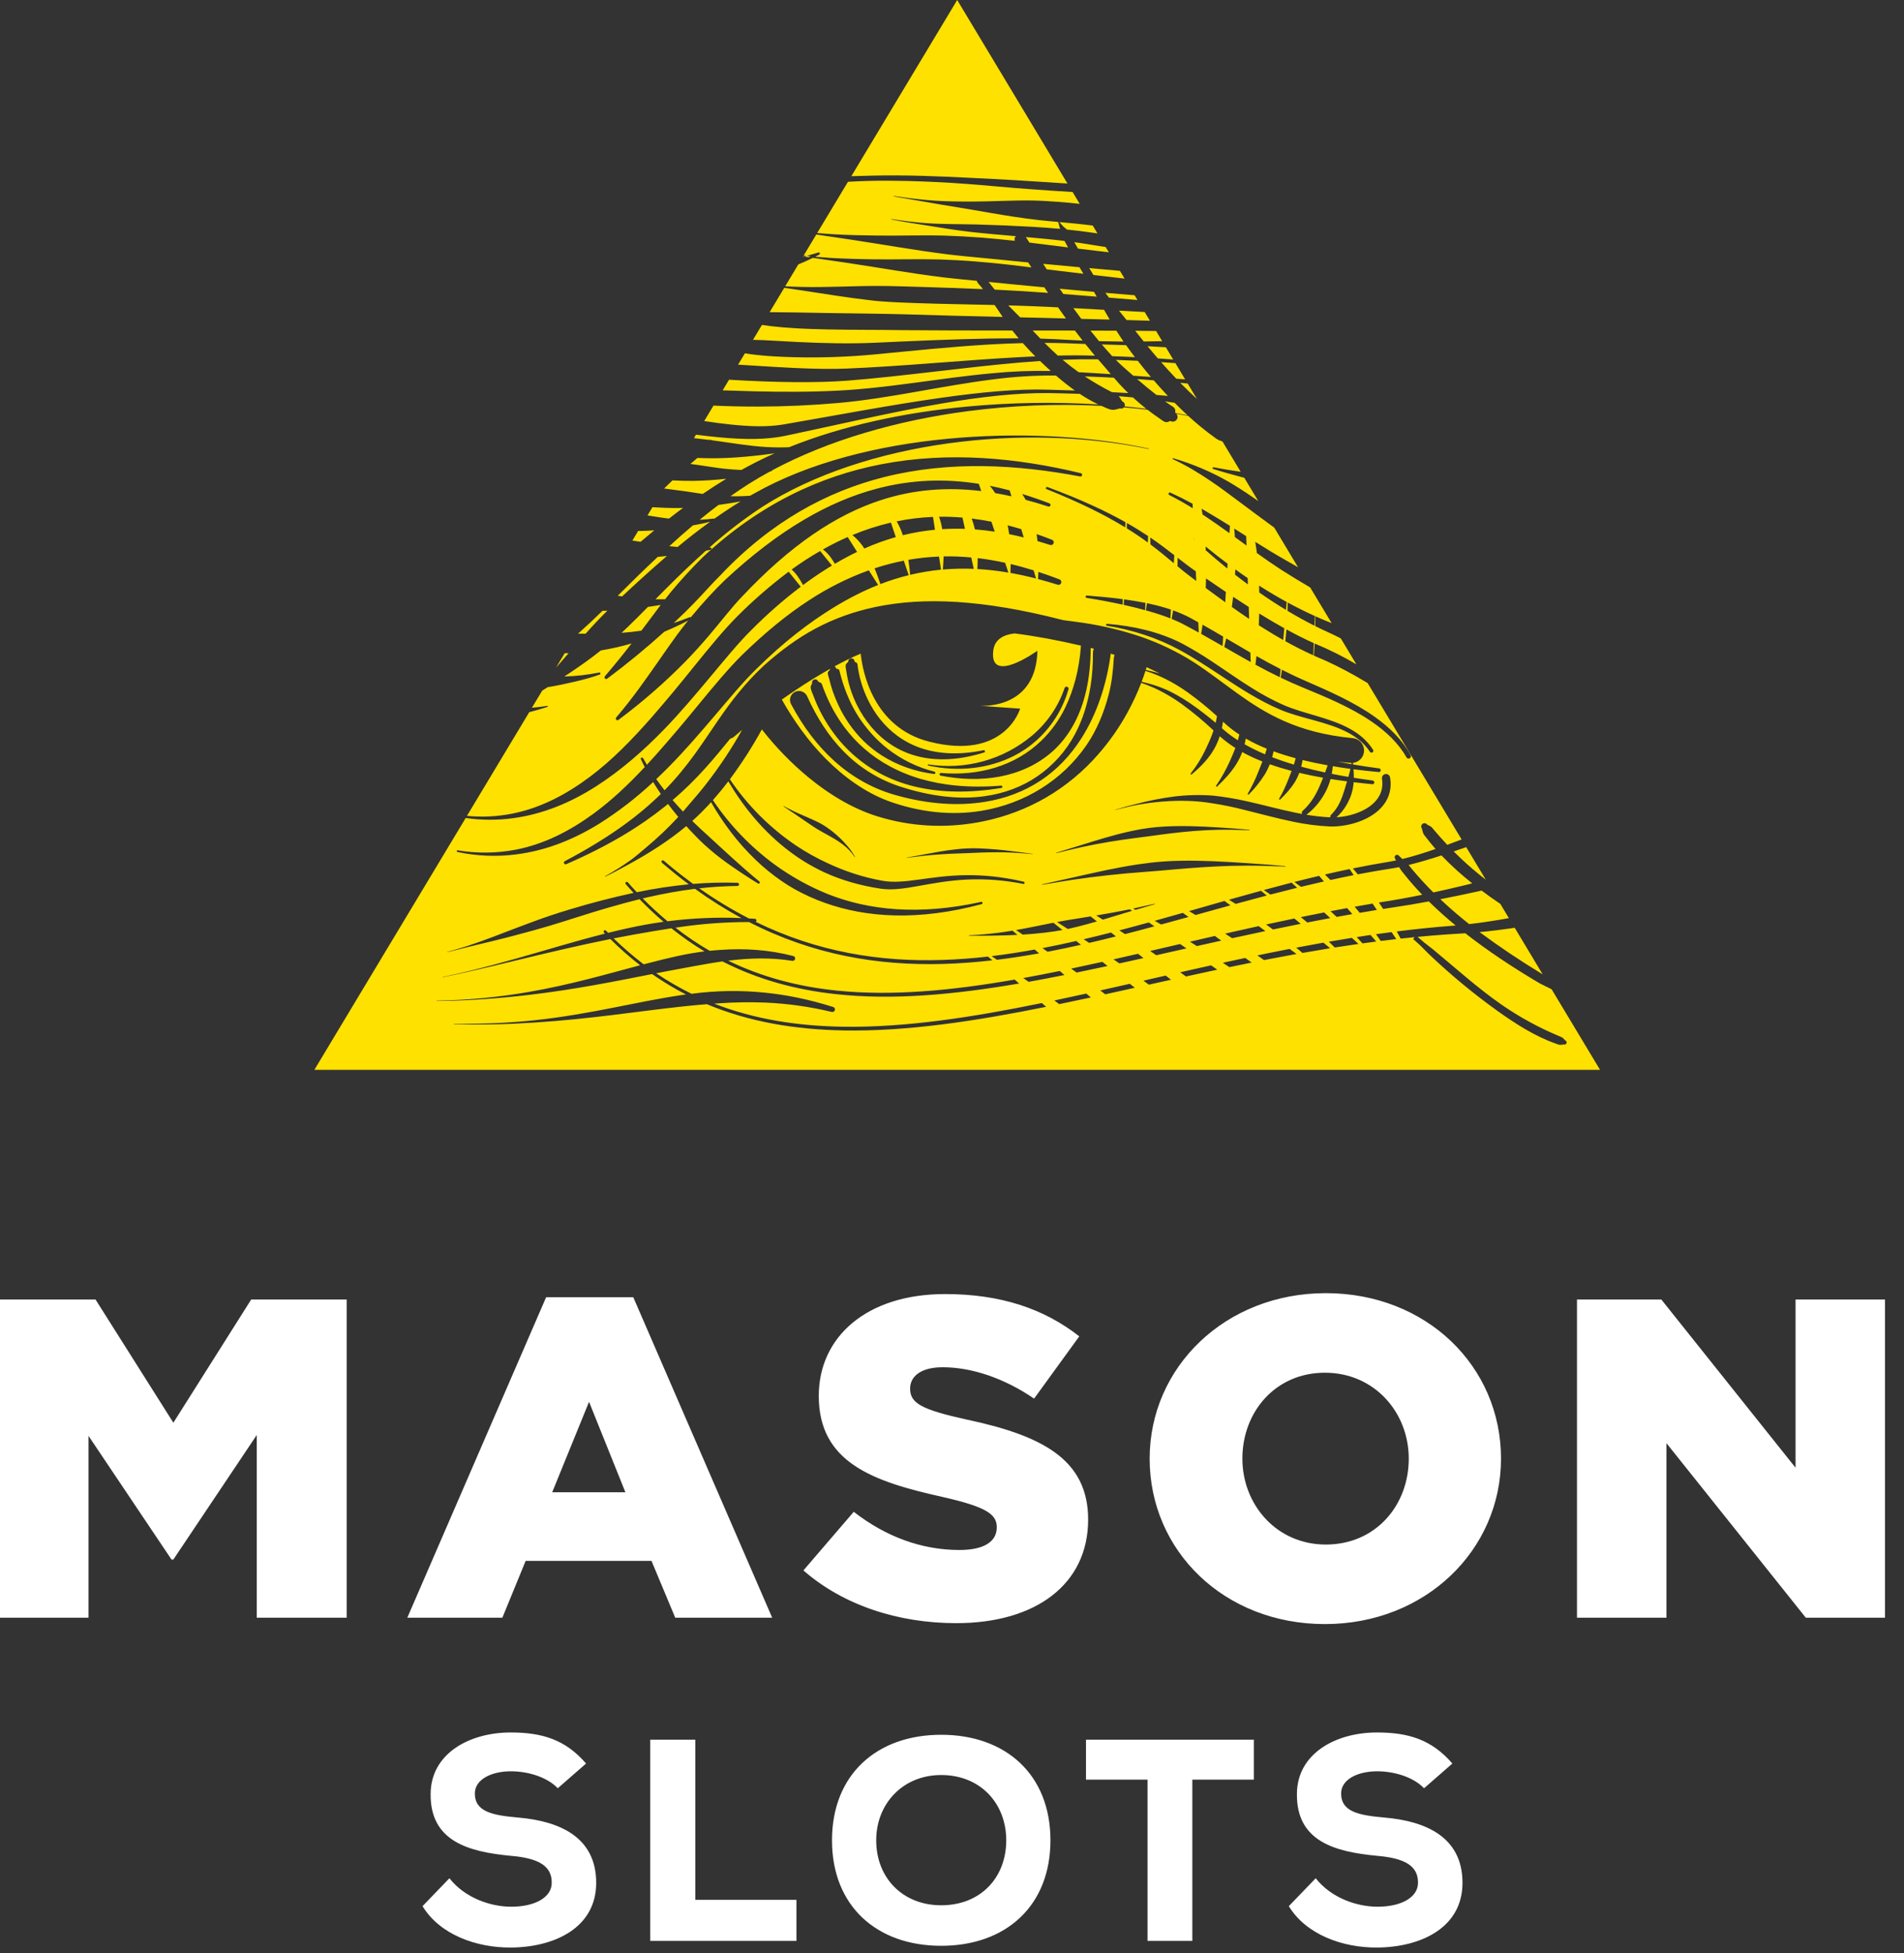
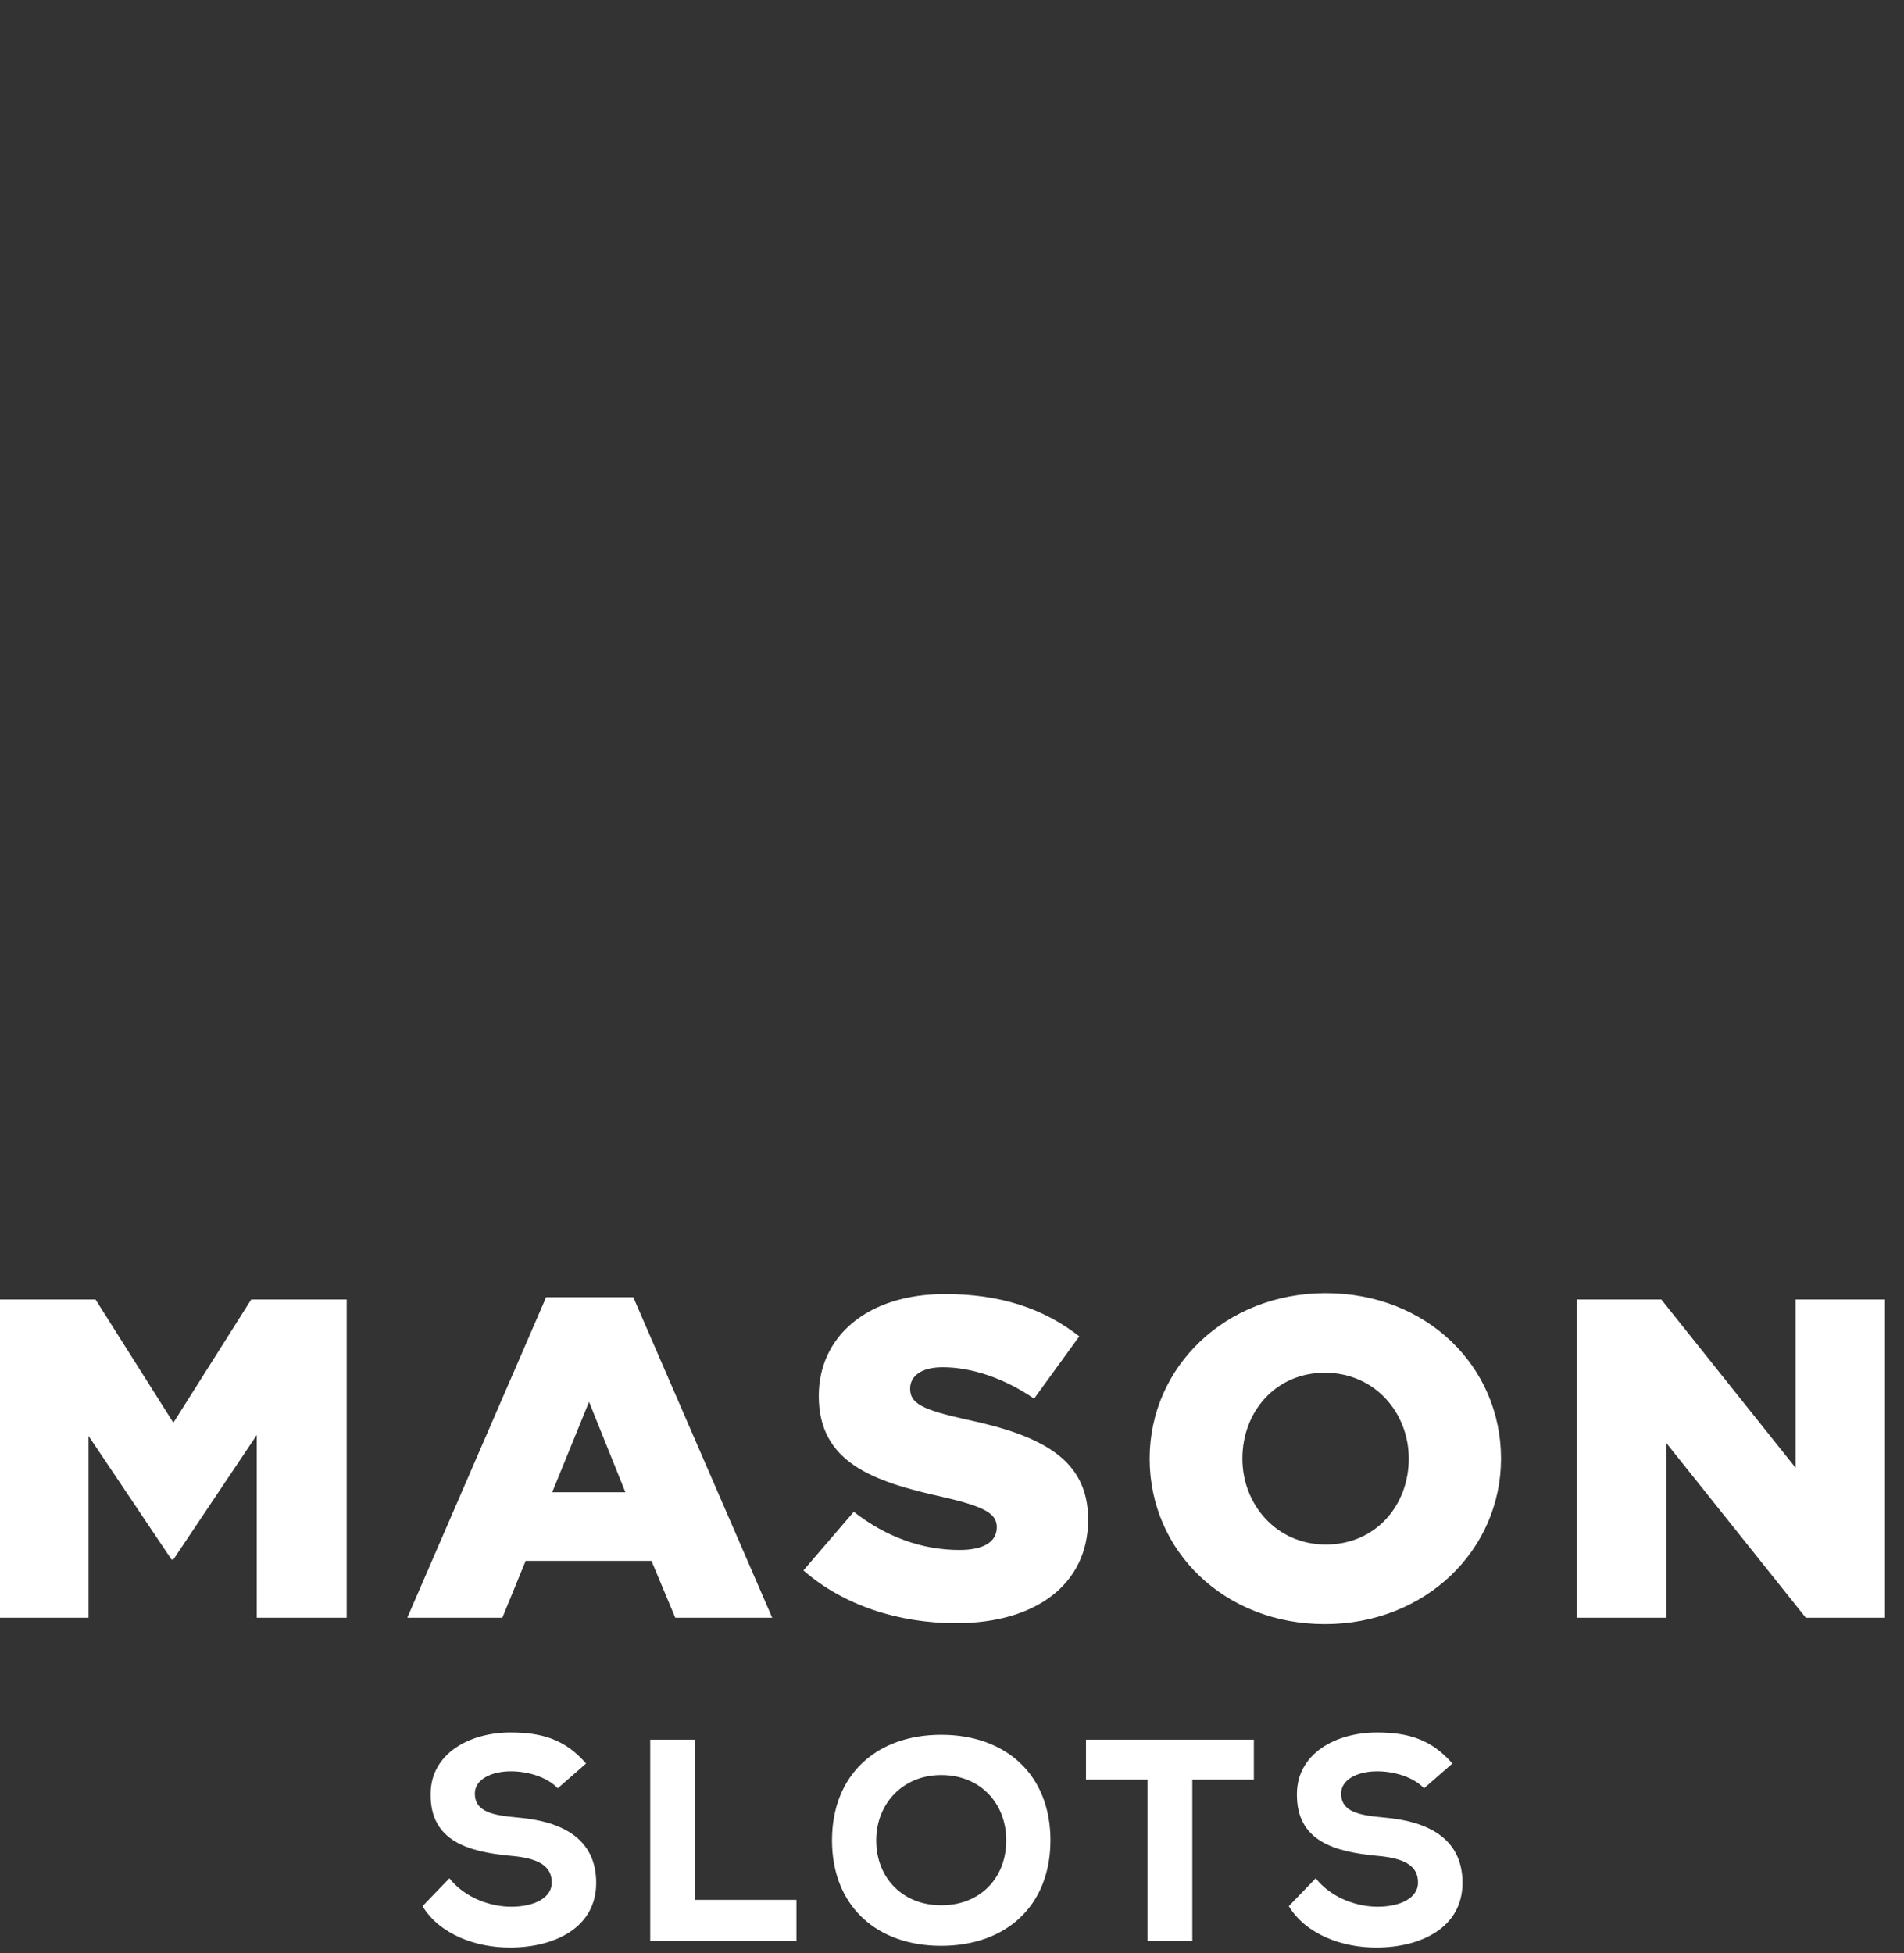
<svg xmlns="http://www.w3.org/2000/svg" width="78" height="80" viewBox="0 0 78 80" fill="none">
  <rect x="0" y="0" width="78" height="80" fill="#333333" stroke="none" />
  <g clip-path="url(#clip0_377_32037)">
    <path fill-rule="evenodd" clip-rule="evenodd" d="M0 66.263H3.627V58.816L7.026 63.88H7.102L10.519 58.778V66.263H14.203V53.23H10.29L7.102 58.276L3.914 53.23H0V66.263ZM16.686 66.263H20.58L21.534 63.935H26.689L27.662 66.263H31.634L25.943 53.136H22.373L16.686 66.263ZM22.622 61.124L24.131 57.42L25.62 61.124H22.622ZM39.175 66.486C42.42 66.486 44.577 64.904 44.577 62.242C44.577 59.766 42.668 58.797 39.594 58.145C37.742 57.736 37.284 57.475 37.284 56.879C37.284 56.377 37.724 56.004 38.62 56.004C39.804 56.004 41.141 56.451 42.363 57.289L44.214 54.738C42.763 53.602 40.988 53.006 38.716 53.006C35.509 53.006 33.542 54.757 33.542 57.178C33.542 59.895 35.738 60.678 38.583 61.31C40.396 61.72 40.835 62.018 40.835 62.558C40.835 63.154 40.301 63.489 39.307 63.489C37.762 63.489 36.292 62.949 34.975 61.925L32.913 64.326C34.554 65.761 36.807 66.486 39.175 66.486ZM54.275 66.524C58.399 66.524 61.491 63.489 61.491 59.746C61.491 55.967 58.437 52.969 54.314 52.969C50.19 52.969 47.097 56.004 47.097 59.746C47.097 63.526 50.152 66.524 54.275 66.524ZM54.314 63.266C52.29 63.266 50.896 61.627 50.896 59.746C50.896 57.829 52.252 56.228 54.275 56.228C56.318 56.228 57.712 57.866 57.712 59.746C57.712 61.664 56.356 63.266 54.314 63.266ZM64.603 66.263H68.269V59.114L73.977 66.263H77.222V53.23H73.557V60.119L68.059 53.23H64.603V66.263ZM24.009 72.236C23.157 71.247 22.199 70.964 20.92 70.964C19.215 70.964 17.653 71.836 17.641 73.473C17.617 75.417 19.18 75.852 20.932 76.017C22.056 76.111 22.613 76.429 22.602 77.124C22.602 77.713 21.926 78.101 20.944 78.101C20.103 78.101 19.05 77.748 18.411 76.935L17.31 78.078C18.008 79.232 19.5 79.785 20.932 79.773C22.72 79.761 24.424 78.961 24.424 77.124C24.424 75.216 22.873 74.592 21.24 74.45C20.175 74.356 19.453 74.215 19.453 73.461C19.453 72.896 20.115 72.554 20.932 72.554C21.584 72.554 22.388 72.766 22.85 73.249L24.009 72.236ZM26.637 71.259V79.502H32.627V77.818H28.485V71.259H26.637ZM43.033 75.381C43.033 72.696 41.21 71.058 38.558 71.058C35.907 71.058 34.084 72.696 34.084 75.381C34.084 78.066 35.907 79.702 38.558 79.702C41.21 79.702 43.033 78.066 43.033 75.381ZM41.222 75.381C41.222 76.912 40.168 78.042 38.558 78.042C36.983 78.042 35.895 76.923 35.895 75.381C35.895 73.885 36.983 72.707 38.558 72.707C40.168 72.707 41.222 73.874 41.222 75.381ZM47.01 79.502H48.845V72.896H51.366V71.259H44.489V72.896H47.01V79.502ZM59.498 72.236C58.645 71.247 57.687 70.964 56.408 70.964C54.704 70.964 53.141 71.836 53.13 73.473C53.106 75.417 54.668 75.852 56.42 76.017C57.545 76.111 58.101 76.429 58.09 77.124C58.09 77.713 57.414 78.101 56.433 78.101C55.592 78.101 54.538 77.748 53.9 76.935L52.798 78.078C53.497 79.232 54.988 79.785 56.42 79.773C58.208 79.761 59.913 78.961 59.913 77.124C59.913 75.216 58.362 74.592 56.728 74.45C55.663 74.356 54.941 74.215 54.941 73.461C54.941 72.896 55.603 72.554 56.42 72.554C57.072 72.554 57.876 72.766 58.338 73.249L59.498 72.236Z" fill="white" />
-     <path fill-rule="evenodd" clip-rule="evenodd" d="M22.212 28.29L22.437 28.148C22.825 28.084 23.205 28.004 23.571 27.917C23.923 27.833 24.258 27.744 24.568 27.63C24.579 27.626 24.588 27.619 24.593 27.609C24.599 27.599 24.6 27.588 24.597 27.577C24.596 27.571 24.593 27.566 24.589 27.562C24.586 27.557 24.581 27.554 24.576 27.551C24.571 27.548 24.566 27.547 24.56 27.546C24.555 27.546 24.549 27.546 24.543 27.548C24.074 27.643 23.597 27.697 23.118 27.71C23.512 27.453 23.901 27.187 24.281 26.901C24.394 26.815 24.506 26.73 24.617 26.642C25.042 26.573 25.461 26.478 25.873 26.356C25.523 26.812 25.16 27.258 24.785 27.695C24.779 27.701 24.773 27.709 24.77 27.717C24.766 27.725 24.764 27.734 24.763 27.743C24.763 27.752 24.765 27.761 24.768 27.769C24.771 27.778 24.776 27.785 24.782 27.792C24.788 27.799 24.796 27.804 24.804 27.808C24.812 27.811 24.821 27.814 24.83 27.814C24.839 27.814 24.848 27.813 24.857 27.809C24.865 27.806 24.873 27.801 24.88 27.795C25.688 27.192 26.468 26.552 27.216 25.875C27.539 25.739 27.864 25.592 28.191 25.418C28.038 25.606 27.886 25.802 27.736 26.005C27.505 26.318 27.279 26.646 27.044 26.982C26.485 27.782 25.914 28.608 25.249 29.382C25.242 29.389 25.237 29.396 25.233 29.404C25.229 29.413 25.227 29.422 25.227 29.43C25.226 29.44 25.228 29.449 25.231 29.457C25.234 29.466 25.239 29.473 25.245 29.48C25.258 29.493 25.275 29.501 25.294 29.502C25.303 29.502 25.312 29.501 25.32 29.497C25.329 29.494 25.337 29.489 25.343 29.483C26.314 28.759 27.228 27.962 28.076 27.099C28.423 26.743 28.744 26.386 29.041 26.037C29.551 25.439 29.98 24.87 30.398 24.438C32.376 22.334 34.231 21.098 36.043 20.5C37.454 20.034 38.829 19.949 40.197 20.114L40.098 19.818C38.731 19.602 37.343 19.636 35.899 20.022C33.962 20.538 31.926 21.686 29.707 23.751C29.274 24.167 28.793 24.687 28.297 25.288C28.29 25.283 28.282 25.279 28.274 25.278C28.265 25.277 28.256 25.279 28.249 25.282C28.032 25.37 27.814 25.449 27.601 25.519C27.903 25.235 28.187 24.959 28.454 24.683C28.828 24.297 29.161 23.911 29.511 23.565C31.584 21.368 33.874 20.131 36.223 19.541C38.913 18.867 41.668 19.029 44.248 19.516C44.285 19.524 44.322 19.5 44.33 19.463C44.334 19.445 44.33 19.427 44.32 19.412C44.311 19.396 44.295 19.386 44.277 19.382C41.675 18.756 38.882 18.48 36.106 19.016C33.594 19.502 31.103 20.653 28.777 22.836C28.325 23.285 27.895 23.754 27.488 24.243C27.408 24.342 27.327 24.443 27.247 24.547C27.118 24.55 26.986 24.55 26.852 24.547C27 24.397 27.147 24.247 27.297 24.099C27.823 23.571 28.363 23.057 28.916 22.558C28.982 22.545 29.046 22.531 29.109 22.518C29.115 22.517 29.121 22.515 29.126 22.512C29.131 22.509 29.136 22.504 29.139 22.5C29.143 22.495 29.145 22.489 29.147 22.483C29.148 22.478 29.149 22.471 29.148 22.466C29.147 22.46 29.145 22.454 29.142 22.449C29.139 22.444 29.135 22.439 29.13 22.436C29.125 22.432 29.12 22.43 29.114 22.428C29.108 22.427 29.102 22.426 29.096 22.427L29.06 22.43C29.737 21.824 30.458 21.269 31.217 20.769C33.317 19.418 36.041 18.546 38.868 18.158C40.227 17.972 41.599 17.896 42.97 17.93C44.401 17.966 45.786 18.129 47.056 18.391C47.061 18.391 47.066 18.389 47.067 18.385C47.068 18.38 47.064 18.375 47.06 18.374C45.79 18.098 44.404 17.934 42.972 17.869C41.596 17.807 40.218 17.841 38.846 17.97C35.939 18.242 33.105 18.959 30.882 20.221L30.73 20.306C30.463 20.326 30.194 20.332 29.926 20.325C30.177 20.146 30.434 19.974 30.696 19.808C30.968 19.638 31.248 19.474 31.536 19.317L31.596 19.301C31.605 19.299 31.612 19.295 31.618 19.289C31.624 19.282 31.628 19.275 31.63 19.266C33.936 18.031 36.746 17.223 39.644 16.842C41.458 16.605 43.291 16.532 45.118 16.623L45.188 16.654C45.314 16.706 45.437 16.778 45.572 16.786C45.696 16.793 45.759 16.755 45.88 16.728C45.908 16.738 45.939 16.739 45.969 16.732C45.998 16.724 46.024 16.708 46.044 16.686C46.369 16.713 46.691 16.746 47.009 16.783C47.174 16.911 47.343 17.034 47.515 17.15C47.583 17.195 47.646 17.254 47.724 17.281C47.748 17.29 47.768 17.294 47.795 17.291C47.879 17.282 47.863 17.27 47.943 17.242C48.033 17.298 48.152 17.271 48.21 17.181C48.232 17.145 48.242 17.104 48.239 17.062C48.236 17.021 48.219 16.982 48.191 16.95C48.353 16.977 48.515 17.005 48.675 17.034C49.025 17.354 49.39 17.657 49.774 17.93C49.812 17.958 49.849 17.988 49.891 18.009C49.954 18.041 50.016 18.062 50.079 18.082L50.827 19.325C50.457 19.274 50.088 19.212 49.721 19.14C49.717 19.139 49.712 19.138 49.707 19.139C49.702 19.14 49.698 19.141 49.694 19.143C49.69 19.146 49.686 19.149 49.683 19.153C49.68 19.157 49.678 19.161 49.677 19.166C49.672 19.186 49.684 19.206 49.703 19.21C50.098 19.335 50.496 19.446 50.896 19.551L50.975 19.572L51.547 20.524L51.279 20.338C50.974 20.127 50.66 19.927 50.34 19.738C49.622 19.326 48.857 19.001 48.061 18.77C48.056 18.769 48.05 18.769 48.045 18.771C48.041 18.773 48.037 18.777 48.035 18.782C48.033 18.787 48.034 18.793 48.036 18.797C48.038 18.802 48.042 18.805 48.047 18.807C48.623 19.073 49.133 19.389 49.627 19.723C49.981 19.963 50.319 20.216 50.659 20.47C51.168 20.847 51.676 21.232 52.203 21.614L53.176 23.234C53.02 23.148 52.865 23.06 52.712 22.97C52.276 22.722 51.846 22.463 51.423 22.194C51.447 22.338 51.469 22.492 51.489 22.653C51.816 22.887 52.147 23.118 52.486 23.338C52.882 23.59 53.277 23.83 53.673 24.062L54.552 25.524L54.536 25.518C54.317 25.431 54.101 25.34 53.887 25.244C53.887 25.378 53.885 25.513 53.882 25.646C54.048 25.73 54.213 25.809 54.379 25.884C54.55 25.96 54.734 26.05 54.928 26.15L55.566 27.212C55.018 26.887 54.446 26.602 53.856 26.359C53.847 26.524 53.837 26.689 53.825 26.854L53.977 26.921C54.436 27.109 54.983 27.379 55.547 27.697C55.706 27.787 55.866 27.881 56.027 27.978L59.877 34.385C59.679 34.461 59.483 34.534 59.289 34.605C59.093 34.397 58.903 34.183 58.719 33.965C58.693 33.934 58.67 33.901 58.641 33.876C58.586 33.831 58.532 33.815 58.472 33.78C58.462 33.765 58.448 33.752 58.433 33.742C58.417 33.731 58.4 33.725 58.382 33.722C58.363 33.718 58.345 33.719 58.327 33.723C58.309 33.727 58.292 33.735 58.277 33.746C58.262 33.757 58.249 33.771 58.24 33.787C58.231 33.803 58.225 33.82 58.222 33.839C58.22 33.857 58.222 33.876 58.227 33.893C58.232 33.911 58.24 33.927 58.252 33.942C58.272 34.014 58.276 34.074 58.308 34.141C58.335 34.198 58.38 34.247 58.419 34.298C58.544 34.462 58.674 34.621 58.81 34.775C58.326 34.943 57.87 35.083 57.453 35.185C57.407 35.144 57.361 35.103 57.316 35.061C57.309 35.049 57.3 35.039 57.289 35.031C57.278 35.023 57.265 35.018 57.252 35.015C57.238 35.012 57.225 35.012 57.211 35.015C57.198 35.018 57.185 35.023 57.174 35.031C57.163 35.039 57.154 35.049 57.147 35.061C57.14 35.072 57.135 35.085 57.133 35.099C57.132 35.112 57.133 35.126 57.136 35.139C57.14 35.152 57.147 35.164 57.155 35.174L57.188 35.245C57.096 35.265 57.003 35.282 56.91 35.298C56.413 35.378 55.917 35.47 55.422 35.571C55.489 35.65 55.556 35.731 55.623 35.814C56.066 35.728 56.51 35.651 56.955 35.582C57.072 35.565 57.193 35.543 57.318 35.518C57.331 35.542 57.344 35.564 57.358 35.587C57.412 35.673 57.479 35.75 57.542 35.828C57.769 36.113 58.01 36.386 58.264 36.65C57.674 36.771 57.082 36.877 56.487 36.968C56.545 37.054 56.604 37.142 56.663 37.232C56.806 37.209 56.949 37.186 57.093 37.165C57.574 37.094 58.054 37.014 58.533 36.923C58.882 37.267 59.251 37.595 59.633 37.91L59.567 37.915C58.781 37.974 57.998 38.054 57.219 38.153C57.273 38.249 57.327 38.346 57.38 38.447C57.568 38.426 57.755 38.407 57.943 38.388C57.943 38.39 57.943 38.392 57.945 38.393C57.903 38.487 57.886 38.377 57.907 38.477C57.912 38.497 57.939 38.505 57.955 38.519C58.035 38.591 58.116 38.663 58.196 38.738C58.312 38.85 58.421 38.972 58.542 39.086C59.42 39.922 60.356 40.698 61.343 41.406C62.11 41.953 62.9 42.457 63.745 42.751C63.793 42.769 63.842 42.791 63.893 42.796C63.954 42.802 64 42.788 64.061 42.783C64.072 42.787 64.084 42.788 64.096 42.788C64.108 42.787 64.119 42.784 64.13 42.779C64.14 42.774 64.15 42.767 64.157 42.758C64.165 42.749 64.171 42.739 64.175 42.728C64.179 42.717 64.18 42.705 64.18 42.693C64.179 42.681 64.176 42.67 64.171 42.66C64.165 42.649 64.158 42.64 64.149 42.632C64.141 42.624 64.13 42.618 64.119 42.614C64.076 42.574 64.052 42.534 64.002 42.501C63.961 42.473 63.912 42.458 63.867 42.439C63.042 42.094 62.255 41.664 61.52 41.157C60.528 40.469 59.611 39.636 58.713 38.894C58.585 38.789 58.452 38.694 58.327 38.592C58.241 38.522 58.16 38.45 58.078 38.379L58.074 38.375C58.724 38.313 59.377 38.264 60.029 38.228C60.95 38.95 61.938 39.6 62.934 40.195C62.989 40.227 63.043 40.262 63.099 40.291C63.231 40.363 63.369 40.421 63.502 40.49L63.566 40.524L65.548 43.822H12.878L19.078 33.506C19.721 33.599 20.374 33.602 21.018 33.514C22.248 33.349 23.379 32.874 24.419 32.209C25.441 31.555 26.378 30.733 27.219 29.863C27.872 29.187 28.465 28.482 29.014 27.827C29.66 27.056 30.234 26.347 30.759 25.829C31.397 25.182 32.081 24.581 32.805 24.032L32.308 23.418C31.558 23.981 30.85 24.597 30.188 25.262C29.652 25.801 29.057 26.526 28.406 27.332C27.85 28.028 27.279 28.712 26.694 29.385C25.923 30.262 25.092 31.128 24.153 31.828C23.202 32.538 22.157 33.094 20.987 33.327C20.375 33.448 19.75 33.479 19.129 33.419L21.681 29.172C21.923 29.111 22.17 29.039 22.424 28.955C22.427 28.955 22.43 28.953 22.432 28.952C22.435 28.95 22.437 28.948 22.438 28.946C22.44 28.943 22.441 28.941 22.441 28.938C22.441 28.935 22.441 28.932 22.441 28.93C22.44 28.927 22.439 28.924 22.437 28.922C22.436 28.92 22.434 28.918 22.431 28.916C22.429 28.915 22.426 28.914 22.423 28.913C22.421 28.913 22.418 28.913 22.415 28.914C22.2 28.946 21.993 28.972 21.791 28.99L22.212 28.29ZM42.858 41.24C39.934 41.83 37.154 42.254 34.568 42.208C32.576 42.173 30.698 41.861 28.958 41.133C28.628 41.159 28.299 41.19 27.967 41.226C26.12 41.424 24.218 41.738 21.878 41.886C20.875 41.95 19.793 41.99 18.596 41.948C18.593 41.948 18.59 41.945 18.59 41.942C18.59 41.938 18.593 41.935 18.597 41.935C19.791 41.948 20.872 41.899 21.87 41.794C24.202 41.546 26.07 41.03 27.909 40.762L28.102 40.734L28.098 40.733C27.62 40.487 27.16 40.21 26.72 39.903L26.715 39.899C25.212 40.194 23.568 40.529 21.665 40.753C21.038 40.827 20.41 40.885 19.78 40.928C19.177 40.968 18.549 40.998 17.891 41.001C17.888 41.001 17.885 40.998 17.885 40.995C17.885 40.992 17.888 40.989 17.891 40.989C18.521 40.977 19.15 40.942 19.777 40.885C20.404 40.825 21.028 40.741 21.648 40.634C23.367 40.336 24.853 39.902 26.223 39.538C25.795 39.206 25.388 38.847 25.004 38.465C23.726 38.721 22.456 39.023 21.184 39.33C20.576 39.478 19.966 39.625 19.354 39.764C18.948 39.856 18.541 39.948 18.131 40.03C18.127 40.03 18.125 40.029 18.124 40.026C18.124 40.023 18.126 40.022 18.128 40.021C18.537 39.935 18.945 39.843 19.35 39.743C19.958 39.592 20.563 39.43 21.165 39.259C22.374 38.918 23.572 38.547 24.785 38.242L24.743 38.198C24.733 38.187 24.727 38.173 24.728 38.158C24.728 38.143 24.734 38.129 24.745 38.118C24.756 38.108 24.771 38.103 24.786 38.103C24.801 38.104 24.815 38.11 24.826 38.121L24.912 38.21C25.175 38.145 25.44 38.082 25.705 38.024C26.194 37.915 26.687 37.826 27.183 37.757L27.177 37.752C26.839 37.463 26.515 37.158 26.206 36.838L26.2 36.832C25.363 37.044 24.533 37.283 23.711 37.548C23.303 37.676 22.896 37.808 22.485 37.93C22.046 38.061 21.604 38.179 21.161 38.298C20.495 38.478 19.826 38.63 19.157 38.794C18.878 38.862 18.602 38.937 18.323 39.002C18.321 39.003 18.319 39.002 18.318 38.998C18.317 38.996 18.318 38.994 18.321 38.993C18.604 38.913 18.888 38.833 19.167 38.742C19.839 38.522 20.494 38.26 21.155 38.009C21.376 37.926 21.595 37.841 21.817 37.761C22.314 37.576 22.817 37.408 23.325 37.256C24.192 36.992 25.07 36.765 25.955 36.574L25.789 36.39L25.642 36.224L25.631 36.21C25.625 36.203 25.622 36.194 25.621 36.185C25.62 36.178 25.621 36.172 25.622 36.165C25.623 36.159 25.626 36.153 25.63 36.149C25.632 36.144 25.635 36.139 25.639 36.136C25.644 36.132 25.649 36.129 25.654 36.126C25.668 36.121 25.683 36.12 25.697 36.125C25.703 36.128 25.709 36.132 25.714 36.136L25.727 36.15L25.837 36.274L26.087 36.546C26.79 36.399 27.502 36.291 28.217 36.222L28.209 36.216C28.032 36.084 27.857 35.949 27.685 35.811C27.591 35.736 27.498 35.659 27.406 35.583L27.128 35.348C27.121 35.342 27.114 35.338 27.108 35.33C27.104 35.325 27.101 35.318 27.099 35.311C27.097 35.305 27.096 35.298 27.097 35.291C27.097 35.286 27.099 35.279 27.101 35.274L27.109 35.259C27.114 35.255 27.118 35.251 27.124 35.248C27.13 35.244 27.137 35.241 27.144 35.24C27.152 35.239 27.159 35.239 27.166 35.241C27.174 35.243 27.18 35.246 27.186 35.25L27.202 35.262L27.413 35.44C27.73 35.704 28.056 35.958 28.389 36.202L28.397 36.206C29 36.155 29.606 36.14 30.211 36.16C30.247 36.16 30.277 36.19 30.276 36.226C30.276 36.235 30.274 36.243 30.271 36.252C30.267 36.259 30.262 36.267 30.256 36.273C30.25 36.279 30.243 36.283 30.235 36.286C30.227 36.289 30.218 36.291 30.209 36.29C29.687 36.296 29.166 36.328 28.647 36.386L28.655 36.392C29.3 36.848 29.976 37.258 30.679 37.62H30.68L30.926 37.636C30.935 37.636 30.944 37.639 30.952 37.642C30.96 37.646 30.967 37.652 30.973 37.658C30.979 37.665 30.984 37.673 30.987 37.681C30.989 37.69 30.991 37.699 30.99 37.708C30.99 37.718 30.987 37.729 30.982 37.738C30.977 37.747 30.969 37.755 30.96 37.76C33.503 39.003 36.058 39.406 38.632 39.32C39.247 39.299 39.861 39.253 40.473 39.182L40.652 39.336C39.979 39.414 39.307 39.465 38.636 39.484C35.967 39.558 33.317 39.117 30.685 37.768C29.724 37.767 28.765 37.837 27.814 37.978L27.671 37.998C28.128 38.355 28.596 38.67 29.073 38.946C29.219 38.931 29.364 38.918 29.51 38.909C30.522 38.838 31.5 38.903 32.495 39.159C32.549 39.17 32.585 39.223 32.573 39.279C32.567 39.305 32.551 39.328 32.529 39.342C32.506 39.357 32.479 39.362 32.453 39.357C31.565 39.215 30.706 39.242 29.831 39.35C31.226 40.03 32.705 40.412 34.264 40.574C36.532 40.807 38.968 40.579 41.566 40.125L41.751 40.285C39.075 40.744 36.572 40.974 34.248 40.722C32.608 40.544 31.056 40.127 29.597 39.381L29.559 39.386C29.182 39.439 28.802 39.509 28.413 39.579C28.037 39.648 27.654 39.717 27.261 39.793C27.136 39.817 27.01 39.841 26.883 39.866C27.353 40.185 27.835 40.463 28.33 40.706C29.331 40.573 30.345 40.558 31.35 40.662C32.229 40.75 33.142 40.936 34.129 41.246C34.186 41.262 34.219 41.32 34.203 41.376C34.195 41.403 34.177 41.426 34.153 41.439C34.128 41.453 34.099 41.457 34.072 41.45C33.17 41.233 32.249 41.104 31.321 41.066C30.706 41.043 30.09 41.053 29.476 41.096C29.402 41.1 29.329 41.106 29.256 41.11C30.912 41.754 32.69 42.03 34.571 42.056C37.105 42.09 39.824 41.672 42.68 41.086L42.858 41.24ZM44.5 40.698L44.687 40.857C44.252 40.95 43.821 41.042 43.393 41.13L43.192 40.981C43.624 40.89 44.06 40.795 44.5 40.698ZM46.285 40.297L46.489 40.46C46.083 40.55 45.68 40.64 45.278 40.728L45.075 40.57L46.284 40.297H46.285ZM47.755 39.961L47.972 40.131L47.064 40.333L46.843 40.169L47.755 39.961ZM43.415 39.772L43.608 39.938C43.113 40.036 42.623 40.13 42.138 40.217L41.92 40.062C42.419 39.971 42.918 39.874 43.415 39.772ZM49.612 39.542L49.869 39.719C49.438 39.811 49.009 39.903 48.583 39.998L48.349 39.826C48.767 39.73 49.19 39.636 49.612 39.542ZM62.052 38.003L63.198 39.911L63.133 39.871C62.268 39.345 61.427 38.781 60.613 38.18C61.094 38.134 61.574 38.075 62.052 38.003ZM45.16 39.398L45.373 39.569C44.946 39.661 44.523 39.751 44.104 39.837L43.883 39.675C44.304 39.586 44.73 39.494 45.16 39.398ZM51.014 39.238L51.277 39.428C50.972 39.49 50.666 39.552 50.362 39.615L50.094 39.436C50.4 39.369 50.706 39.302 51.014 39.238L51.014 39.238ZM27.505 38.023C27.266 38.06 27.027 38.099 26.789 38.139C26.238 38.23 25.688 38.33 25.139 38.438L25.142 38.441C25.528 38.816 25.935 39.167 26.363 39.494L26.371 39.499C26.636 39.43 26.896 39.363 27.153 39.3C27.548 39.204 27.936 39.116 28.319 39.05C28.5 39.019 28.681 38.993 28.861 38.97C28.389 38.685 27.935 38.369 27.505 38.023ZM46.621 39.067L46.845 39.244L46.185 39.39L45.857 39.462L45.616 39.296C45.949 39.222 46.284 39.145 46.621 39.067ZM52.831 38.868L53.114 39.076C52.764 39.139 52.416 39.204 52.069 39.271L51.782 39.327L51.509 39.134L52.02 39.029C52.29 38.974 52.561 38.92 52.831 38.868ZM42.387 38.894L42.568 39.05C41.991 39.154 41.416 39.243 40.841 39.314L40.623 39.164C41.21 39.094 41.798 39.002 42.387 38.894ZM48.345 38.668L48.605 38.848L47.367 39.127L47.116 38.953L48.345 38.668ZM54.215 38.612L54.49 38.841C54.113 38.902 53.735 38.966 53.358 39.033L53.101 38.817C53.471 38.746 53.842 38.678 54.215 38.612ZM44.088 38.544L44.283 38.699C43.827 38.802 43.371 38.898 42.917 38.985L42.704 38.836C43.164 38.748 43.626 38.65 44.088 38.544ZM55.381 38.416L55.653 38.665C55.328 38.711 55.004 38.759 54.681 38.81C54.6 38.73 54.519 38.65 54.437 38.573C54.75 38.518 55.066 38.466 55.381 38.416ZM49.768 38.338L50.032 38.529L49.032 38.752L48.747 38.574L49.519 38.396L49.768 38.338ZM56.146 38.298L56.379 38.566C56.191 38.59 56.003 38.616 55.815 38.642C55.738 38.554 55.66 38.468 55.582 38.384L55.996 38.32L56.146 38.298ZM45.516 38.197L45.717 38.357C45.351 38.449 44.985 38.538 44.619 38.622L44.393 38.473C44.767 38.386 45.142 38.293 45.516 38.197ZM57.008 38.18L57.2 38.466C56.987 38.49 56.775 38.516 56.564 38.543C56.499 38.45 56.435 38.357 56.37 38.266C56.582 38.237 56.795 38.207 57.008 38.18ZM51.563 37.934L51.838 38.137C51.38 38.233 50.927 38.332 50.476 38.43L50.188 38.242C50.643 38.138 51.101 38.036 51.563 37.934ZM41.479 38.121L41.682 38.294C41.023 38.324 40.363 38.335 39.703 38.327C39.699 38.328 39.695 38.324 39.695 38.319C39.695 38.314 39.699 38.31 39.703 38.309C39.911 38.299 40.116 38.289 40.32 38.27C40.708 38.235 41.095 38.185 41.479 38.121ZM43.152 37.796L43.526 38.095C43.288 38.139 43.047 38.174 42.806 38.202C42.504 38.239 42.201 38.264 41.897 38.282L41.622 38.096C42.063 38.02 42.497 37.927 42.934 37.84L43.152 37.796ZM47.063 37.784L47.294 37.943C46.892 38.052 46.49 38.159 46.088 38.262L45.856 38.109C46.258 38.004 46.66 37.895 47.063 37.784ZM53.024 37.622L53.286 37.84C52.905 37.915 52.525 37.993 52.149 38.072C52.056 38.003 51.962 37.935 51.867 37.868C52.251 37.784 52.636 37.702 53.024 37.622ZM44.677 37.537L44.936 37.742C44.66 37.822 44.384 37.898 44.106 37.967C43.986 37.997 43.865 38.026 43.744 38.052L43.299 37.768L43.658 37.702C43.913 37.658 44.169 37.622 44.425 37.578L44.676 37.537H44.677ZM48.456 37.392L48.69 37.56C48.315 37.664 47.94 37.768 47.567 37.869L47.304 37.717C47.688 37.61 48.072 37.502 48.456 37.392ZM61.814 37.608C61.227 37.715 60.68 37.795 60.187 37.852L59.936 37.651C59.615 37.389 59.304 37.115 59.006 36.833C59.571 36.722 60.135 36.605 60.697 36.48C60.947 36.669 61.203 36.85 61.463 37.024L61.814 37.608ZM54.244 37.375L54.496 37.606C54.182 37.665 53.868 37.725 53.555 37.786C53.467 37.712 53.378 37.639 53.288 37.566C53.605 37.502 53.923 37.438 54.244 37.375ZM28.47 36.407C27.833 36.486 27.207 36.601 26.587 36.741L26.331 36.8C26.663 37.138 27.002 37.448 27.346 37.736C28.35 37.607 29.363 37.563 30.374 37.605C29.714 37.247 29.078 36.847 28.47 36.407ZM46.283 37.246L46.376 37.31C46.314 37.328 46.253 37.346 46.192 37.365C45.852 37.466 45.514 37.57 45.178 37.67L44.908 37.498C45.342 37.426 45.776 37.35 46.214 37.26L46.283 37.246ZM55.186 37.196L55.401 37.442C55.187 37.48 54.973 37.518 54.76 37.558C54.675 37.478 54.59 37.4 54.505 37.324C54.732 37.281 54.959 37.238 55.186 37.196ZM35.592 23.361L35.974 23.961C35.381 24.197 34.781 24.5 34.166 24.875C33.141 25.5 32.076 26.323 30.976 27.411C30.446 27.926 29.866 28.629 29.213 29.394C28.658 30.044 28.058 30.744 27.396 31.414C27.23 31.582 27.059 31.75 26.885 31.914C26.994 32.068 27.108 32.221 27.225 32.37C28.209 31.366 28.801 30.397 29.442 29.469C29.966 28.71 30.52 27.983 31.29 27.266C31.949 26.677 32.638 26.159 33.401 25.75C34.149 25.35 34.966 25.05 35.871 24.861C37.851 24.445 40.274 24.564 43.464 25.378L43.562 25.403C43.847 25.438 44.133 25.476 44.417 25.518C45.195 25.636 45.961 25.821 46.707 26.07C47.465 26.33 48.189 26.675 48.864 27.098C50.172 27.94 51.141 28.894 52.623 29.543C53.377 29.873 54.266 30.125 55.415 30.235C55.542 30.246 55.66 30.304 55.746 30.397C55.832 30.49 55.88 30.611 55.881 30.738C55.882 30.864 55.836 30.987 55.751 31.081C55.667 31.175 55.55 31.235 55.423 31.248L55.425 31.257L55.431 31.314C55.783 31.374 56.14 31.426 56.498 31.474C56.539 31.478 56.57 31.516 56.564 31.558C56.563 31.567 56.56 31.577 56.555 31.586C56.55 31.595 56.544 31.602 56.536 31.608C56.528 31.614 56.519 31.619 56.51 31.622C56.5 31.625 56.49 31.625 56.48 31.624C56.134 31.592 55.789 31.554 55.448 31.51C55.457 31.625 55.463 31.742 55.462 31.858C55.718 31.899 55.976 31.937 56.234 31.971C56.254 31.973 56.273 31.983 56.285 31.999C56.298 32.015 56.304 32.035 56.301 32.055C56.299 32.075 56.289 32.094 56.273 32.106C56.257 32.119 56.237 32.125 56.217 32.122C55.962 32.098 55.708 32.07 55.455 32.04L55.448 32.118C55.435 32.243 55.41 32.366 55.375 32.486C55.327 32.65 55.256 32.806 55.173 32.953C55.063 33.149 54.92 33.326 54.752 33.476C55.259 33.447 55.846 33.274 56.231 32.934C56.516 32.685 56.687 32.341 56.614 31.893C56.608 31.85 56.62 31.807 56.645 31.772C56.671 31.737 56.709 31.714 56.752 31.707C56.795 31.7 56.839 31.709 56.875 31.733C56.91 31.758 56.935 31.795 56.944 31.838C57.046 32.418 56.831 32.868 56.468 33.197C55.949 33.666 55.106 33.875 54.468 33.852C53.969 33.828 53.473 33.764 52.985 33.66C52.314 33.522 51.652 33.339 50.985 33.176C50.549 33.063 50.108 32.972 49.663 32.904C49.003 32.793 48.336 32.778 47.669 32.83C47.333 32.855 46.999 32.897 46.667 32.954C46.334 33.014 46.005 33.094 45.681 33.178C45.678 33.179 45.675 33.178 45.674 33.175C45.674 33.173 45.675 33.17 45.678 33.17C45.987 33.075 46.301 32.992 46.617 32.914C47.091 32.791 47.572 32.697 48.057 32.632C48.602 32.562 49.154 32.548 49.702 32.59C50.163 32.638 50.619 32.718 51.069 32.818C51.736 32.966 52.394 33.151 53.063 33.287C53.154 33.306 53.247 33.324 53.34 33.341C53.329 33.319 53.326 33.293 53.332 33.269C53.337 33.245 53.35 33.224 53.37 33.208C53.651 32.958 53.85 32.651 54.006 32.32C54.053 32.221 54.095 32.119 54.137 32.016L54.201 31.857C53.875 31.8 53.55 31.733 53.228 31.657L53.214 31.694C53.165 31.816 53.107 31.935 53.036 32.048C52.875 32.305 52.671 32.528 52.447 32.745C52.443 32.751 52.436 32.754 52.428 32.755C52.421 32.756 52.414 32.754 52.408 32.75C52.402 32.745 52.398 32.738 52.398 32.731C52.397 32.724 52.399 32.716 52.404 32.71C52.563 32.446 52.68 32.175 52.79 31.897L52.913 31.578C52.611 31.499 52.313 31.408 52.019 31.305L52.011 31.326C51.954 31.465 51.888 31.6 51.81 31.728C51.624 32.021 51.408 32.292 51.164 32.538C51.155 32.551 51.137 32.553 51.125 32.544C51.113 32.535 51.11 32.518 51.12 32.506C51.291 32.207 51.44 31.895 51.565 31.574L51.716 31.192C51.474 31.096 51.242 30.992 51.023 30.877L50.891 30.805C50.82 30.995 50.728 31.177 50.617 31.347C50.414 31.659 50.155 31.937 49.867 32.212C49.865 32.215 49.862 32.218 49.858 32.22C49.855 32.222 49.851 32.224 49.847 32.224C49.843 32.225 49.839 32.224 49.836 32.223C49.832 32.222 49.828 32.22 49.825 32.218C49.822 32.215 49.82 32.212 49.818 32.209C49.816 32.205 49.815 32.201 49.815 32.197C49.815 32.193 49.816 32.189 49.818 32.186C49.819 32.182 49.821 32.179 49.824 32.176C50.049 31.85 50.226 31.518 50.381 31.182C50.462 31.003 50.538 30.821 50.609 30.638C50.383 30.495 50.169 30.334 49.968 30.157C49.889 30.407 49.774 30.644 49.626 30.862C49.41 31.179 49.134 31.456 48.821 31.718C48.818 31.721 48.815 31.723 48.812 31.725C48.808 31.726 48.805 31.727 48.801 31.727C48.797 31.727 48.794 31.726 48.79 31.725C48.787 31.723 48.784 31.721 48.781 31.718C48.77 31.709 48.77 31.69 48.78 31.68C49.021 31.374 49.227 31.042 49.393 30.69C49.448 30.576 49.501 30.462 49.551 30.346C49.6 30.23 49.647 30.114 49.688 29.994L49.713 29.92C49.301 29.531 48.865 29.169 48.407 28.835C48.18 28.673 47.944 28.524 47.7 28.389C47.398 28.221 47.08 28.081 46.752 27.971C46.594 28.382 46.409 28.782 46.198 29.169C45.845 29.814 45.441 30.385 44.99 30.898C44.382 31.598 43.663 32.193 42.863 32.662C42.064 33.126 41.2 33.453 40.294 33.64C38.961 33.916 37.546 33.896 36.16 33.502C35.06 33.202 34.038 32.595 33.117 31.84C32.412 31.257 31.773 30.599 31.211 29.878C30.822 30.588 30.383 31.271 29.9 31.921C30.617 32.983 31.531 33.901 32.593 34.622C33.008 34.901 33.457 35.152 33.942 35.374C34.605 35.68 35.333 35.932 36.148 36.076C37.051 36.242 38.078 35.86 39.604 35.848C40.277 35.843 41.045 35.906 41.938 36.116C41.95 36.119 41.961 36.126 41.968 36.137C41.974 36.147 41.977 36.16 41.974 36.172C41.971 36.184 41.964 36.194 41.953 36.2C41.943 36.207 41.93 36.209 41.918 36.206C41.159 36.053 40.383 35.993 39.609 36.028C38.053 36.103 37.022 36.534 36.095 36.404C35.241 36.276 34.466 36.052 33.776 35.734C33.286 35.507 32.822 35.23 32.39 34.908C31.256 34.066 30.431 33.011 29.836 32.004C29.635 32.269 29.424 32.526 29.205 32.774C29.885 33.789 30.737 34.678 31.722 35.404C32.401 35.9 33.139 36.31 33.919 36.625C35.569 37.277 37.628 37.51 40.192 36.942C40.198 36.941 40.204 36.941 40.21 36.941C40.216 36.942 40.222 36.944 40.228 36.948C40.233 36.951 40.238 36.955 40.242 36.96C40.245 36.965 40.248 36.971 40.249 36.977C40.251 36.983 40.251 36.989 40.25 36.995C40.249 37.002 40.247 37.008 40.244 37.013C40.241 37.018 40.236 37.023 40.231 37.027C40.226 37.03 40.22 37.033 40.214 37.034C37.618 37.73 35.495 37.591 33.783 36.979C33.348 36.824 32.926 36.632 32.524 36.405C32.352 36.307 32.185 36.202 32.022 36.09C31.633 35.823 31.278 35.53 30.953 35.218C30.187 34.485 29.591 33.66 29.129 32.858L28.991 33.01C28.803 33.212 28.607 33.405 28.401 33.59L28.36 33.628C28.591 33.854 28.83 34.073 29.07 34.291L29.531 34.715C29.686 34.857 29.84 34.999 29.995 35.139C30.364 35.474 30.732 35.798 31.108 36.106C31.131 36.122 31.136 36.154 31.119 36.175C31.112 36.186 31.1 36.193 31.087 36.195C31.074 36.198 31.06 36.195 31.049 36.187C30.627 35.928 30.214 35.654 29.81 35.367C29.481 35.134 29.167 34.881 28.869 34.61C28.66 34.418 28.461 34.214 28.267 34.006C28.216 33.95 28.164 33.895 28.114 33.839C27.392 34.442 26.583 34.957 25.693 35.439C25.401 35.598 25.104 35.759 24.793 35.908C24.792 35.909 24.791 35.909 24.79 35.909C24.789 35.909 24.788 35.909 24.787 35.909C24.785 35.909 24.785 35.908 24.784 35.908C24.783 35.907 24.782 35.907 24.781 35.906C24.78 35.904 24.78 35.901 24.781 35.899C24.782 35.897 24.783 35.895 24.785 35.894C25.139 35.698 25.482 35.482 25.812 35.249C26.046 35.08 26.256 34.894 26.47 34.714C26.945 34.314 27.384 33.902 27.786 33.462C27.642 33.289 27.501 33.112 27.366 32.931L27.227 33.044C26.254 33.822 24.996 34.617 23.198 35.397C23.19 35.401 23.181 35.403 23.172 35.403C23.163 35.404 23.154 35.403 23.146 35.4C23.137 35.397 23.129 35.392 23.122 35.386C23.116 35.38 23.11 35.373 23.106 35.365C23.102 35.357 23.1 35.348 23.1 35.339C23.099 35.33 23.101 35.321 23.104 35.313C23.107 35.304 23.111 35.296 23.117 35.29C23.123 35.283 23.13 35.278 23.139 35.274C24.839 34.379 26.02 33.522 26.908 32.682C26.965 32.629 27.019 32.575 27.073 32.523C26.963 32.363 26.858 32.199 26.757 32.033C26.083 32.666 25.349 33.233 24.567 33.728C23.521 34.378 22.386 34.84 21.15 34.996C20.346 35.101 19.531 35.067 18.738 34.897C18.73 34.895 18.722 34.89 18.716 34.882C18.711 34.875 18.709 34.866 18.711 34.857C18.713 34.848 18.718 34.84 18.726 34.835C18.733 34.83 18.742 34.828 18.751 34.83C19.536 34.961 20.338 34.953 21.119 34.806C22.296 34.58 23.345 34.034 24.301 33.338C25.068 32.779 25.763 32.114 26.412 31.42C26.358 31.315 26.306 31.209 26.255 31.102C26.252 31.096 26.25 31.089 26.25 31.083C26.249 31.076 26.25 31.07 26.252 31.064C26.254 31.057 26.257 31.051 26.262 31.047C26.266 31.041 26.271 31.037 26.277 31.034C26.289 31.029 26.303 31.028 26.315 31.032C26.328 31.036 26.338 31.044 26.345 31.056C26.395 31.147 26.447 31.236 26.501 31.325C26.624 31.191 26.747 31.057 26.868 30.922C27.459 30.255 28.036 29.576 28.598 28.885C29.256 28.085 29.858 27.363 30.399 26.829C31.345 25.909 32.257 25.16 33.154 24.581C33.916 24.081 34.735 23.672 35.592 23.361ZM50.163 36.905L50.406 37.084C49.929 37.215 49.452 37.348 48.977 37.48C48.888 37.426 48.8 37.373 48.711 37.32L50.163 36.904L50.163 36.905ZM56.23 37.011L56.404 37.273L55.703 37.39C55.634 37.305 55.565 37.222 55.496 37.14C55.74 37.096 55.985 37.053 56.23 37.011ZM46.42 37.217C46.713 37.154 47.005 37.086 47.3 37.019C47.302 37.019 47.305 37.019 47.307 37.02C47.309 37.021 47.311 37.023 47.311 37.026C47.312 37.031 47.31 37.036 47.304 37.037C47.04 37.117 46.777 37.192 46.514 37.269L46.42 37.217ZM51.659 36.487L51.894 36.682C51.468 36.794 51.043 36.909 50.62 37.025C50.529 36.967 50.438 36.91 50.346 36.853C50.783 36.729 51.221 36.606 51.659 36.487ZM52.911 36.154L53.14 36.364C52.775 36.454 52.41 36.547 52.044 36.642L51.773 36.456C52.151 36.353 52.531 36.252 52.911 36.154ZM59.053 35.04C58.575 35.194 58.122 35.329 57.706 35.431C57.75 35.484 57.791 35.538 57.835 35.591C58.115 35.925 58.41 36.246 58.719 36.555C59.127 36.467 59.553 36.37 59.992 36.263L60.313 36.184C59.867 35.833 59.446 35.45 59.053 35.04ZM54.039 35.876L54.237 36.105C53.922 36.176 53.608 36.25 53.294 36.326C53.204 36.258 53.115 36.19 53.026 36.126C53.364 36.039 53.701 35.956 54.039 35.876ZM42.702 36.24C43.134 36.168 43.546 36.096 43.949 36.036C44.918 35.894 45.893 35.787 46.871 35.716C47.106 35.698 47.343 35.68 47.585 35.659C47.933 35.629 48.288 35.594 48.657 35.566C49.392 35.51 50.176 35.46 51.053 35.458C51.556 35.457 52.087 35.473 52.656 35.495C52.661 35.495 52.665 35.492 52.665 35.487C52.665 35.482 52.662 35.477 52.657 35.477C52.157 35.431 51.657 35.392 51.157 35.36C50.114 35.288 49.198 35.24 48.341 35.258C48.101 35.263 47.867 35.272 47.635 35.29C47.294 35.315 46.962 35.356 46.633 35.404C45.712 35.539 44.829 35.746 43.873 35.961C43.495 36.046 43.105 36.13 42.699 36.222C42.693 36.223 42.691 36.228 42.691 36.233C42.692 36.238 42.697 36.24 42.702 36.24ZM55.289 35.598L55.455 35.846C55.137 35.91 54.819 35.976 54.503 36.046C54.428 35.969 54.353 35.894 54.278 35.82C54.614 35.742 54.951 35.668 55.289 35.598ZM60.066 34.7L60.868 36.034C60.783 35.969 60.699 35.902 60.615 35.834C60.244 35.534 59.889 35.214 59.553 34.876C59.722 34.819 59.893 34.761 60.066 34.7ZM37.137 35.139C37.362 35.11 37.577 35.082 37.786 35.059C38.291 35.006 38.798 34.972 39.306 34.957L39.676 34.944C39.857 34.936 40.042 34.926 40.233 34.92C40.615 34.909 41.022 34.902 41.476 34.924C41.736 34.937 42.011 34.959 42.304 34.986C42.306 34.986 42.31 34.985 42.31 34.982C42.31 34.979 42.308 34.977 42.305 34.977C42.033 34.937 41.776 34.905 41.533 34.874C41.05 34.81 40.564 34.768 40.077 34.749C39.781 34.74 39.484 34.752 39.19 34.786C38.71 34.835 38.248 34.925 37.748 35.018C37.55 35.054 37.347 35.09 37.135 35.13C37.132 35.13 37.13 35.132 37.13 35.134C37.131 35.138 37.133 35.139 37.137 35.139ZM32.097 33.029C32.252 33.138 32.408 33.238 32.56 33.341C32.799 33.501 33.024 33.663 33.252 33.813C33.349 33.877 33.445 33.941 33.543 33.998C33.643 34.058 33.744 34.112 33.842 34.166C34.087 34.302 34.318 34.43 34.522 34.587C34.715 34.73 34.881 34.906 35.015 35.105C35.016 35.108 35.02 35.109 35.023 35.107C35.027 35.106 35.028 35.101 35.026 35.098C34.931 34.927 34.818 34.768 34.688 34.622C34.41 34.297 34.083 34.016 33.718 33.79C33.643 33.745 33.566 33.703 33.487 33.665C33.178 33.513 32.844 33.386 32.511 33.226C32.373 33.16 32.238 33.09 32.105 33.018C32.101 33.015 32.096 33.017 32.095 33.019C32.093 33.023 32.095 33.027 32.097 33.029ZM43.284 34.942C43.624 34.86 43.949 34.779 44.267 34.709C45.069 34.533 45.813 34.415 46.583 34.317L47.15 34.243C47.426 34.206 47.708 34.165 48 34.131C48.587 34.062 49.212 34.002 49.91 33.989C50.312 33.981 50.738 33.99 51.193 34.007C51.197 34.007 51.201 34.003 51.202 33.999C51.202 33.994 51.198 33.99 51.194 33.99C50.794 33.952 50.394 33.921 49.993 33.897C49.158 33.843 48.423 33.817 47.735 33.854C47.276 33.876 46.82 33.937 46.372 34.036C45.647 34.188 44.954 34.41 44.199 34.644C43.903 34.735 43.598 34.826 43.279 34.926C43.275 34.927 43.271 34.932 43.274 34.937C43.275 34.941 43.279 34.944 43.284 34.942ZM54.508 31.909C54.43 32.198 54.303 32.473 54.132 32.72C53.966 32.97 53.759 33.191 53.519 33.372C53.838 33.425 54.158 33.463 54.484 33.478H54.497C54.493 33.459 54.494 33.439 54.5 33.42C54.506 33.402 54.517 33.386 54.532 33.373C54.75 33.159 54.891 32.893 54.995 32.609C55.025 32.524 55.053 32.437 55.08 32.35L55.184 32.006C54.959 31.977 54.733 31.944 54.508 31.909ZM40.135 28.909C40.404 28.925 42.446 28.968 42.499 26.655C42.499 26.655 40.507 28.09 40.692 26.639C40.753 26.158 41.16 25.99 41.568 25.946C42.461 26.06 43.353 26.23 44.243 26.437L44.283 26.446C44.211 27.446 43.978 28.266 43.657 28.945C43.413 29.465 43.076 29.936 42.662 30.337C41.582 31.386 40.084 31.792 38.552 31.662C38.545 31.661 38.538 31.662 38.53 31.663C38.523 31.665 38.517 31.668 38.511 31.672C38.505 31.677 38.5 31.682 38.496 31.689C38.493 31.695 38.49 31.702 38.489 31.709C38.488 31.716 38.488 31.723 38.49 31.73C38.492 31.737 38.495 31.744 38.499 31.75C38.504 31.756 38.509 31.761 38.516 31.764C38.522 31.768 38.529 31.77 38.536 31.771C40.163 32.095 41.871 31.869 43.094 30.8C43.452 30.487 43.759 30.096 44.006 29.634C44.438 28.83 44.678 27.803 44.681 26.54L44.811 26.574C44.79 26.616 44.777 26.663 44.774 26.711C44.775 27.197 44.749 27.658 44.678 28.094C44.559 28.832 44.346 29.497 44.037 30.074C43.67 30.764 43.141 31.356 42.495 31.8C41.868 32.228 41.131 32.506 40.315 32.616C39.272 32.758 38.098 32.619 36.834 32.205C35.968 31.915 35.184 31.422 34.549 30.767C33.963 30.17 33.468 29.415 33.061 28.509C33.019 28.422 32.943 28.355 32.851 28.323C32.759 28.291 32.658 28.298 32.57 28.34C32.483 28.382 32.415 28.458 32.383 28.549C32.352 28.641 32.358 28.742 32.4 28.829C32.903 29.778 33.496 30.553 34.168 31.161C34.925 31.844 35.778 32.318 36.72 32.577C38.05 32.949 39.27 33.019 40.348 32.845C41.198 32.709 41.957 32.416 42.618 31.981C43.288 31.541 43.851 30.953 44.308 30.231C44.621 29.736 44.885 29.183 45.092 28.564C45.277 28.014 45.417 27.42 45.505 26.774L45.661 26.825C45.648 26.863 45.637 26.901 45.63 26.941C45.599 27.469 45.545 27.962 45.423 28.434C45.222 29.214 44.922 29.918 44.507 30.526C44.016 31.239 43.381 31.844 42.643 32.302C41.904 32.762 41.075 33.068 40.213 33.211C38.964 33.419 37.646 33.267 36.386 32.809C35.433 32.45 34.571 31.828 33.821 31.073C33.106 30.353 32.509 29.507 32.029 28.656C32.224 28.518 32.419 28.384 32.614 28.254C33.065 27.952 33.527 27.667 34 27.399C33.999 27.411 33.999 27.423 34.002 27.435C33.956 27.488 33.954 27.471 33.919 27.531C33.915 27.539 33.913 27.544 33.913 27.553C33.907 27.63 33.942 27.703 33.96 27.777C34.053 28.173 34.185 28.545 34.349 28.89C34.6 29.429 34.944 29.921 35.366 30.342C35.602 30.574 35.861 30.778 36.139 30.954C36.764 31.348 37.479 31.602 38.262 31.704C38.268 31.705 38.274 31.705 38.281 31.704C38.287 31.703 38.293 31.7 38.298 31.696C38.303 31.693 38.307 31.688 38.311 31.683C38.315 31.678 38.317 31.672 38.318 31.666C38.321 31.653 38.318 31.64 38.311 31.629C38.304 31.618 38.293 31.611 38.28 31.608C37.576 31.431 36.918 31.108 36.349 30.66C36.111 30.471 35.89 30.263 35.689 30.036C35.326 29.632 35.026 29.175 34.802 28.681C34.651 28.351 34.53 28.008 34.437 27.658C34.418 27.589 34.4 27.521 34.383 27.452C34.383 27.449 34.383 27.446 34.381 27.444C34.334 27.385 34.324 27.418 34.256 27.385C34.252 27.366 34.243 27.348 34.232 27.332C34.22 27.317 34.205 27.304 34.187 27.295C34.565 27.09 34.925 26.913 35.259 26.774C35.331 27.466 35.748 29.786 38.06 30.378C41.174 31.174 41.791 29.027 41.791 29.027L40.106 28.907L40.135 28.909ZM30.401 29.898C30.29 29.991 30.18 30.083 30.072 30.176C30.026 30.215 29.972 30.243 29.914 30.258C29.244 31.078 28.56 31.917 27.556 32.772C27.693 32.932 27.835 33.09 27.981 33.244L28.196 32.991C28.442 32.708 28.685 32.425 28.916 32.13C29.466 31.424 29.963 30.678 30.401 29.898ZM41.01 32.18C39.7 32.288 38.619 32.166 37.721 31.906C37.274 31.777 36.842 31.6 36.434 31.378C35.703 30.983 35.068 30.432 34.576 29.765C34.249 29.32 33.981 28.834 33.78 28.32C33.74 28.221 33.702 28.12 33.668 28.019C33.666 28.014 33.665 28.01 33.663 28.006C33.615 27.947 33.579 27.957 33.52 27.918C33.515 27.902 33.507 27.887 33.496 27.874C33.486 27.861 33.472 27.85 33.458 27.842C33.443 27.834 33.426 27.829 33.409 27.827C33.392 27.825 33.375 27.827 33.359 27.832C33.343 27.837 33.327 27.845 33.314 27.855C33.301 27.866 33.29 27.879 33.282 27.894C33.273 27.909 33.268 27.925 33.267 27.942C33.265 27.959 33.266 27.976 33.271 27.992C33.244 28.051 33.227 28.066 33.211 28.134C33.208 28.144 33.208 28.155 33.209 28.166C33.221 28.273 33.276 28.38 33.32 28.495C33.528 29.055 33.816 29.582 34.175 30.061C34.714 30.784 35.417 31.371 36.228 31.771C36.675 31.989 37.146 32.151 37.632 32.254C38.571 32.458 39.689 32.492 41.022 32.276C41.029 32.275 41.035 32.273 41.04 32.27C41.046 32.267 41.051 32.263 41.055 32.258C41.059 32.253 41.061 32.247 41.063 32.241C41.065 32.235 41.065 32.228 41.065 32.222C41.064 32.216 41.062 32.21 41.059 32.204C41.055 32.199 41.051 32.194 41.046 32.19C41.041 32.186 41.035 32.183 41.029 32.181C41.023 32.18 41.017 32.179 41.01 32.18ZM54.6 31.384C54.589 31.488 54.576 31.593 54.556 31.697C54.781 31.742 55.008 31.783 55.238 31.822C55.27 31.712 55.298 31.602 55.322 31.493C55.079 31.461 54.838 31.424 54.6 31.384ZM53.361 31.131L53.353 31.182C53.34 31.256 53.324 31.33 53.306 31.404C53.624 31.491 53.949 31.57 54.284 31.641C54.321 31.543 54.356 31.446 54.39 31.348C54.045 31.287 53.702 31.215 53.361 31.132L53.361 31.131ZM38.027 31.358C39.267 31.628 40.512 31.484 41.541 30.96C41.866 30.794 42.169 30.588 42.441 30.346C43.079 29.78 43.541 29.045 43.773 28.226C43.778 28.206 43.774 28.185 43.764 28.167C43.753 28.149 43.736 28.136 43.716 28.13C43.696 28.123 43.675 28.125 43.656 28.134C43.637 28.143 43.622 28.158 43.614 28.178C43.354 28.944 42.888 29.624 42.265 30.144C41.685 30.627 41.007 30.982 40.278 31.183C39.548 31.384 38.784 31.428 38.036 31.312C38.033 31.311 38.03 31.311 38.027 31.312C38.024 31.313 38.021 31.314 38.018 31.316C38.016 31.317 38.014 31.32 38.012 31.322C38.01 31.325 38.009 31.327 38.008 31.33C38.008 31.333 38.008 31.337 38.008 31.34C38.009 31.343 38.01 31.345 38.012 31.348C38.014 31.35 38.016 31.352 38.019 31.354C38.021 31.356 38.024 31.357 38.027 31.358ZM52.173 30.775C52.157 30.855 52.137 30.936 52.115 31.015C52.408 31.128 52.705 31.229 53.006 31.318C53.033 31.233 53.057 31.146 53.078 31.058C52.773 30.977 52.47 30.883 52.173 30.775ZM54.794 31.196C54.981 31.234 55.17 31.268 55.361 31.302L55.369 31.25C55.355 31.25 55.34 31.25 55.326 31.249C55.143 31.234 54.967 31.217 54.794 31.196ZM40.291 30.73C39.254 30.942 38.41 30.875 37.721 30.641C37.38 30.524 37.059 30.356 36.768 30.144C36.216 29.742 35.822 29.211 35.557 28.666C35.331 28.204 35.185 27.708 35.125 27.198L35.124 27.187C35.089 27.123 35.061 27.143 35.007 27.098C35.008 27.081 35.005 27.063 34.998 27.047C34.991 27.031 34.981 27.016 34.968 27.003C34.956 26.991 34.941 26.982 34.924 26.975C34.908 26.969 34.89 26.966 34.872 26.967C34.855 26.968 34.837 26.972 34.821 26.98C34.805 26.987 34.791 26.998 34.78 27.012C34.768 27.025 34.76 27.041 34.754 27.058C34.749 27.074 34.747 27.092 34.749 27.11C34.702 27.158 34.693 27.154 34.656 27.211C34.651 27.219 34.648 27.228 34.646 27.237C34.632 27.326 34.661 27.421 34.675 27.518C34.736 27.941 34.876 28.419 35.109 28.885C35.414 29.494 35.873 30.087 36.516 30.507C36.838 30.717 37.204 30.883 37.618 30.985C38.361 31.169 39.254 31.153 40.315 30.823C40.328 30.82 40.339 30.812 40.345 30.801C40.352 30.79 40.354 30.776 40.351 30.764C40.349 30.758 40.346 30.752 40.343 30.747C40.339 30.742 40.334 30.738 40.328 30.734C40.323 30.731 40.317 30.729 40.31 30.728C40.304 30.727 40.297 30.728 40.291 30.73ZM52.514 27.434C52.83 27.594 53.16 27.752 53.517 27.906C54.396 28.29 55.452 28.743 56.335 29.374C56.934 29.802 57.453 30.31 57.788 30.931C57.794 30.942 57.798 30.954 57.8 30.967C57.801 30.98 57.8 30.992 57.796 31.004C57.792 31.017 57.787 31.028 57.779 31.038C57.771 31.047 57.761 31.056 57.75 31.062C57.727 31.074 57.701 31.077 57.676 31.07C57.652 31.063 57.631 31.046 57.619 31.024C57.288 30.437 56.781 29.962 56.201 29.564C55.321 28.96 54.274 28.535 53.402 28.174C53.072 28.038 52.763 27.9 52.468 27.758L52.514 27.434ZM51.037 30.254L50.988 30.487C51.259 30.639 51.538 30.776 51.824 30.898C51.849 30.822 51.872 30.746 51.894 30.668C51.599 30.549 51.313 30.411 51.037 30.254ZM45.344 25.63C45.859 25.712 46.377 25.838 46.88 26.003C47.378 26.166 47.859 26.373 48.319 26.622C48.616 26.782 48.903 26.956 49.185 27.134C49.857 27.557 50.504 28.013 51.184 28.418C51.602 28.667 52.033 28.897 52.493 29.088C53.326 29.433 54.394 29.566 55.229 30.012C55.581 30.201 55.892 30.447 56.121 30.794C56.133 30.81 56.15 30.822 56.17 30.827C56.189 30.831 56.21 30.827 56.227 30.817C56.236 30.811 56.243 30.805 56.249 30.796C56.255 30.788 56.259 30.779 56.261 30.769C56.263 30.759 56.263 30.749 56.261 30.739C56.259 30.73 56.255 30.72 56.25 30.712C56.012 30.336 55.686 30.067 55.313 29.859C54.483 29.395 53.414 29.24 52.583 28.878C52.145 28.683 51.722 28.457 51.317 28.202C50.74 27.846 50.191 27.452 49.626 27.079C49.246 26.826 48.854 26.59 48.452 26.373C48.309 26.297 48.162 26.228 48.013 26.165C47.664 26.018 47.306 25.899 46.939 25.807C46.419 25.678 45.888 25.593 45.353 25.553C45.343 25.552 45.333 25.555 45.325 25.561C45.317 25.567 45.312 25.576 45.311 25.586C45.309 25.596 45.312 25.607 45.319 25.614C45.325 25.622 45.334 25.628 45.344 25.63ZM50.102 29.561C50.094 29.627 50.082 29.693 50.069 29.758L50.056 29.826L50.109 29.873C50.291 30.036 50.495 30.185 50.712 30.323C50.734 30.246 50.754 30.168 50.771 30.088C50.555 29.947 50.35 29.788 50.16 29.614L50.102 29.561ZM46.925 27.481C46.876 27.632 46.824 27.78 46.769 27.926C47.101 28.002 47.42 28.094 47.749 28.238C47.896 28.302 48.045 28.378 48.197 28.462C48.559 28.662 48.943 28.922 49.38 29.266C49.515 29.371 49.655 29.486 49.801 29.608C49.822 29.517 49.841 29.426 49.856 29.334C49.476 28.987 49.076 28.662 48.657 28.361C48.409 28.185 48.177 28.041 47.95 27.918C47.624 27.737 47.281 27.591 46.925 27.48V27.481ZM51.474 26.873C51.798 27.059 52.128 27.237 52.462 27.407L52.431 27.741C52.093 27.578 51.76 27.406 51.431 27.226C51.447 27.112 51.461 26.993 51.474 26.873ZM46.974 27.33L46.939 27.44C47.132 27.483 47.319 27.53 47.507 27.587C47.331 27.497 47.154 27.411 46.974 27.33ZM23.133 26.757L23.294 26.755C23.122 26.954 22.952 27.151 22.779 27.347L23.133 26.757ZM50.232 26.149C50.567 26.346 50.894 26.539 51.223 26.73L51.237 27.119C50.874 26.918 50.518 26.711 50.153 26.501L50.233 26.149H50.232ZM52.701 25.782C53.07 25.985 53.444 26.174 53.822 26.344L53.801 26.842C53.415 26.669 53.033 26.474 52.656 26.265C52.672 26.104 52.688 25.943 52.701 25.782ZM49.265 25.588C49.557 25.753 49.836 25.916 50.108 26.075L50.084 26.462C49.792 26.293 49.499 26.126 49.205 25.962C49.227 25.845 49.247 25.719 49.265 25.588ZM51.585 25.13C51.923 25.339 52.266 25.54 52.613 25.734L52.569 26.216C52.312 26.072 52.059 25.92 51.808 25.762L51.568 25.61C51.576 25.452 51.582 25.291 51.585 25.13ZM24.881 25.015C24.815 25.018 24.748 25.019 24.682 25.02C24.356 25.34 24.022 25.652 23.681 25.956L23.989 25.958C24.276 25.634 24.573 25.319 24.881 25.015ZM27.068 24.778L26.971 24.794C26.831 24.818 26.689 24.839 26.544 24.86C26.271 25.137 25.997 25.412 25.717 25.682C25.633 25.762 25.549 25.842 25.462 25.922C25.729 25.902 26 25.874 26.275 25.833L26.423 25.637C26.65 25.34 26.86 25.053 27.068 24.778ZM48.058 25.002C48.299 25.088 48.525 25.186 48.733 25.294L49.089 25.49L49.11 25.91C48.928 25.809 48.745 25.711 48.561 25.614C48.379 25.515 48.191 25.427 47.998 25.35C48.02 25.234 48.04 25.118 48.058 25.002ZM52.752 24.68C53.127 24.883 53.499 25.069 53.868 25.235L53.852 25.631C53.484 25.447 53.115 25.242 52.744 25.02C52.748 24.907 52.75 24.794 52.752 24.68ZM50.518 24.446C50.727 24.585 50.94 24.724 51.157 24.862L51.173 25.351C50.935 25.191 50.698 25.028 50.464 24.862C50.484 24.723 50.502 24.585 50.518 24.446V24.446ZM46.985 24.707L47.084 24.728C47.372 24.791 47.655 24.866 47.922 24.954L47.968 24.97L47.945 25.329C47.65 25.213 47.334 25.112 47.01 25.02L46.945 25.002L46.985 24.707ZM46.05 24.55C46.342 24.59 46.635 24.638 46.925 24.695L46.913 24.994C46.621 24.914 46.325 24.841 46.03 24.775L46.05 24.55ZM51.581 23.987L51.627 24.017C51.989 24.247 52.351 24.461 52.711 24.658L52.681 24.982C52.309 24.757 51.944 24.519 51.588 24.27L51.581 23.987ZM45.989 24.766C45.475 24.654 44.971 24.562 44.519 24.49C44.512 24.49 44.506 24.488 44.5 24.485C44.494 24.482 44.489 24.478 44.485 24.473C44.481 24.467 44.478 24.462 44.476 24.455C44.474 24.449 44.473 24.442 44.474 24.436C44.475 24.429 44.477 24.423 44.48 24.417C44.484 24.412 44.488 24.407 44.493 24.403C44.499 24.399 44.505 24.396 44.511 24.394C44.517 24.393 44.524 24.393 44.531 24.394C44.98 24.43 45.483 24.474 45.997 24.542L45.989 24.766ZM49.407 23.693C49.67 23.874 49.942 24.06 50.219 24.247L50.194 24.669C49.921 24.473 49.654 24.277 49.395 24.085C49.4 23.955 49.404 23.824 49.407 23.693ZM27.32 22.774C27.195 22.787 27.071 22.8 26.945 22.811C26.662 23.076 26.382 23.346 26.104 23.615C25.836 23.876 25.572 24.14 25.306 24.403L25.486 24.43C26.085 23.866 26.698 23.314 27.32 22.774ZM33.599 22.57L34.082 23.166L33.912 23.27C33.564 23.487 33.225 23.719 32.897 23.964C32.831 23.839 32.758 23.719 32.677 23.604C32.606 23.503 32.523 23.41 32.431 23.327C32.806 23.054 33.197 22.801 33.599 22.57ZM42.539 23.426C42.827 23.519 43.115 23.622 43.402 23.731C43.462 23.753 43.494 23.819 43.473 23.878C43.468 23.893 43.46 23.906 43.45 23.917C43.44 23.928 43.428 23.938 43.414 23.944C43.4 23.951 43.385 23.954 43.37 23.955C43.355 23.956 43.34 23.954 43.325 23.949C43.058 23.866 42.792 23.789 42.525 23.718C42.531 23.622 42.536 23.525 42.539 23.426ZM50.606 23.323C50.775 23.446 50.944 23.564 51.113 23.679L51.123 23.938C50.945 23.807 50.769 23.674 50.595 23.538C50.599 23.466 50.603 23.394 50.606 23.323ZM37.026 22.966L37.227 23.56C36.833 23.657 36.445 23.778 36.066 23.925C35.996 23.707 35.917 23.491 35.829 23.279C36.221 23.15 36.621 23.045 37.026 22.966ZM48.244 22.847C48.497 23.044 48.737 23.229 48.988 23.403L49.007 23.797L48.821 23.658C48.621 23.51 48.427 23.355 48.238 23.194C48.241 23.079 48.243 22.963 48.244 22.847ZM41.405 23.104C41.719 23.178 42.031 23.266 42.343 23.362L42.443 23.697C42.096 23.607 41.746 23.53 41.393 23.468C41.399 23.35 41.403 23.228 41.405 23.104ZM38.468 22.797L38.55 23.335C38.131 23.375 37.709 23.445 37.285 23.546C37.267 23.34 37.243 23.135 37.213 22.93C37.628 22.859 38.048 22.814 38.468 22.797ZM40.052 22.861C40.428 22.906 40.803 22.97 41.176 23.052L41.31 23.454C40.89 23.381 40.466 23.333 40.04 23.308C40.048 23.162 40.052 23.012 40.052 22.861ZM38.657 22.791C39.036 22.783 39.412 22.799 39.788 22.834L39.891 23.301C39.469 23.283 39.046 23.292 38.625 23.329C38.639 23.156 38.65 22.975 38.657 22.791ZM49.39 22.386C49.688 22.631 49.989 22.866 50.291 23.091L50.278 23.287C49.978 23.045 49.684 22.796 49.396 22.541L49.39 22.386ZM34.726 21.998L35.112 22.606C34.811 22.75 34.508 22.914 34.201 23.094C34.153 23.011 34.102 22.931 34.047 22.853C33.954 22.72 33.842 22.603 33.713 22.505C34.054 22.313 34.392 22.145 34.726 21.998ZM47.122 22.017C47.499 22.273 47.816 22.514 48.107 22.741L48.087 23.069C47.8 22.829 47.495 22.573 47.129 22.3L47.122 22.017ZM36.497 21.406L36.698 22C36.258 22.125 35.827 22.282 35.41 22.468C35.277 22.259 35.112 22.073 34.921 21.916C35.431 21.703 35.958 21.532 36.497 21.406ZM29.095 21.368C28.874 21.429 28.636 21.476 28.386 21.52C28.058 21.797 27.736 22.081 27.42 22.371C27.532 22.385 27.645 22.397 27.756 22.406C28.191 22.046 28.637 21.7 29.095 21.368ZM50.653 21.708L51.052 21.961L51.066 22.347L50.59 22C50.582 21.884 50.572 21.767 50.562 21.65L50.653 21.708ZM42.466 21.877C42.675 21.95 42.884 22.026 43.093 22.108C43.107 22.113 43.12 22.121 43.131 22.131C43.142 22.14 43.151 22.152 43.157 22.166C43.164 22.179 43.168 22.194 43.168 22.208C43.169 22.223 43.167 22.238 43.162 22.252C43.157 22.266 43.149 22.279 43.139 22.29C43.13 22.301 43.117 22.31 43.104 22.316C43.09 22.323 43.076 22.326 43.061 22.327C43.046 22.328 43.031 22.326 43.017 22.321C42.847 22.266 42.675 22.214 42.503 22.165C42.492 22.069 42.48 21.973 42.466 21.877ZM46.161 21.421C46.488 21.606 46.775 21.785 47.033 21.957L47.023 22.221C46.743 22.017 46.455 21.823 46.161 21.641L46.161 21.421ZM26.143 21.749H26.229C26.422 21.746 26.613 21.737 26.804 21.723C26.615 21.878 26.427 22.035 26.242 22.193L25.906 22.142L26.143 21.749ZM48.923 22.055L48.925 22.111C48.918 22.104 48.914 22.094 48.913 22.084C48.913 22.073 48.916 22.063 48.923 22.055ZM41.28 21.519C41.466 21.567 41.652 21.618 41.837 21.674L41.939 22.014C41.741 21.965 41.542 21.92 41.342 21.88C41.325 21.759 41.305 21.639 41.28 21.519ZM38.222 21.173L38.302 21.699C37.866 21.741 37.428 21.814 36.986 21.923C36.923 21.725 36.838 21.535 36.733 21.355C37.224 21.254 37.722 21.193 38.222 21.173ZM49.224 20.838L49.42 20.952C49.746 21.142 50.066 21.338 50.385 21.538L50.366 21.839C50.022 21.591 49.675 21.346 49.321 21.111L49.264 21.074C49.253 20.995 49.239 20.917 49.224 20.838ZM39.805 21.24C40.076 21.273 40.346 21.316 40.615 21.369L40.751 21.777C40.48 21.737 40.209 21.705 39.938 21.685C39.905 21.533 39.861 21.385 39.805 21.24ZM38.47 21.166C38.792 21.162 39.111 21.174 39.429 21.201L39.531 21.662C39.22 21.652 38.909 21.656 38.599 21.675C38.572 21.502 38.529 21.332 38.47 21.166ZM46.098 21.602L46.024 21.558C45.254 21.092 44.255 20.588 42.875 20.035C42.869 20.033 42.864 20.03 42.86 20.026C42.855 20.022 42.852 20.017 42.849 20.011C42.847 20.006 42.846 20 42.845 19.994C42.845 19.988 42.846 19.982 42.848 19.976C42.853 19.965 42.862 19.955 42.873 19.95C42.884 19.945 42.897 19.945 42.909 19.949C44.304 20.465 45.318 20.946 46.105 21.389L46.098 21.602ZM30.341 20.538L30.139 20.574C29.912 20.613 29.677 20.65 29.436 20.682C29.174 20.879 28.916 21.082 28.663 21.29C28.857 21.282 29.044 21.266 29.221 21.242C29.228 21.241 29.234 21.241 29.241 21.242C29.247 21.244 29.253 21.247 29.259 21.251C29.611 21.002 29.971 20.763 30.341 20.538ZM26.727 20.776C27.077 20.797 27.437 20.813 27.8 20.808C27.86 20.808 27.921 20.806 27.981 20.805C27.788 20.948 27.596 21.093 27.406 21.242C27.113 21.21 26.822 21.157 26.526 21.113L26.727 20.777V20.776ZM48.862 20.818C48.55 20.626 48.23 20.444 47.9 20.276C47.887 20.27 47.877 20.259 47.873 20.245C47.868 20.232 47.869 20.217 47.875 20.204C47.881 20.191 47.893 20.181 47.906 20.177C47.92 20.172 47.934 20.173 47.947 20.179C48.255 20.319 48.557 20.47 48.854 20.632L48.862 20.818ZM41.873 20.233C42.245 20.346 42.618 20.476 42.991 20.618C42.999 20.621 43.007 20.626 43.014 20.632C43.021 20.638 43.026 20.645 43.03 20.654C43.034 20.662 43.036 20.671 43.037 20.68C43.037 20.689 43.036 20.698 43.033 20.706C43.026 20.724 43.013 20.737 42.997 20.745C42.98 20.753 42.961 20.754 42.944 20.748C42.639 20.648 42.331 20.557 42.02 20.474C41.975 20.391 41.926 20.311 41.873 20.233ZM40.548 19.898C40.82 19.952 41.091 20.015 41.362 20.087L41.435 20.33C41.214 20.28 40.992 20.236 40.77 20.198C40.703 20.093 40.629 19.993 40.548 19.898ZM29.753 19.61C29.299 19.662 28.842 19.691 28.385 19.698C28.103 19.701 27.823 19.691 27.548 19.678C27.434 19.788 27.319 19.899 27.206 20.01L27.326 20.025C27.567 20.054 27.809 20.086 28.052 20.121C28.299 20.155 28.544 20.198 28.788 20.232C29.104 20.016 29.425 19.81 29.753 19.61ZM31.735 18.568C30.961 18.676 30.11 18.766 29.253 18.771C29.026 18.772 28.798 18.767 28.571 18.758C28.475 18.838 28.38 18.921 28.285 19.003L28.628 19.05C28.985 19.1 29.334 19.164 29.683 19.2C29.917 19.224 30.147 19.242 30.372 19.251L30.378 19.247C30.587 19.13 30.799 19.018 31.012 18.91C31.245 18.793 31.482 18.682 31.721 18.574L31.735 18.568ZM28.512 17.806C28.845 17.848 29.168 17.885 29.48 17.914C30.496 18.01 31.402 18.014 32.178 17.85C34.257 17.414 36.505 16.88 38.612 16.522C40.183 16.254 41.674 16.086 42.955 16.101C43.413 16.11 43.837 16.118 44.233 16.133C44.477 16.294 44.728 16.44 44.989 16.565C43.201 16.456 41.407 16.486 39.623 16.653C37.047 16.894 34.521 17.434 32.324 18.319C32.031 18.331 31.721 18.329 31.398 18.311C30.679 18.271 29.92 18.134 29.158 18.033H29.153C29.119 18.014 29.08 18.009 29.043 18.018C28.839 17.992 28.634 17.968 28.429 17.946L28.512 17.806ZM29.229 16.614C29.838 16.642 30.448 16.655 31.058 16.654C32.158 16.652 33.258 16.602 34.354 16.505C36.444 16.318 38.55 15.809 40.658 15.544C41.519 15.429 42.388 15.375 43.257 15.382C43.509 15.599 43.766 15.806 44.034 15.996C43.696 15.983 43.339 15.972 42.959 15.963C41.669 15.919 40.165 16.068 38.576 16.291C36.456 16.59 34.186 17.026 32.089 17.387C31.459 17.494 30.746 17.473 29.954 17.391C29.601 17.355 29.231 17.305 28.849 17.247L29.229 16.614ZM47.729 16.441L47.914 16.572C47.977 16.616 48.049 16.649 48.101 16.705C48.117 16.721 48.13 16.741 48.136 16.763C48.163 16.842 48.14 16.833 48.149 16.915L48.156 16.919C48.321 16.947 48.484 16.977 48.646 17.007C48.467 16.842 48.291 16.673 48.12 16.499C47.989 16.479 47.859 16.459 47.729 16.441ZM45.828 16.227C45.899 16.296 45.915 16.363 45.981 16.448C46 16.454 46.017 16.465 46.032 16.478C46.046 16.491 46.058 16.507 46.066 16.524C46.075 16.542 46.079 16.561 46.08 16.581C46.081 16.601 46.078 16.62 46.071 16.638L46.068 16.647C46.368 16.676 46.665 16.708 46.959 16.745C46.772 16.597 46.589 16.442 46.412 16.279C46.218 16.26 46.023 16.243 45.828 16.227ZM49.029 16.333H49.024C48.819 16.144 48.617 15.95 48.421 15.752L48.35 15.679L48.655 15.711L49.029 16.333ZM46.586 15.528C46.845 15.754 47.109 15.971 47.377 16.178L47.844 16.218C47.647 16.01 47.454 15.798 47.265 15.579L46.822 15.545L46.586 15.528ZM44.439 15.418C44.797 15.654 45.169 15.869 45.551 16.064C45.783 16.075 46.005 16.087 46.22 16.1L46.099 15.982C45.936 15.819 45.782 15.646 45.629 15.47C45.233 15.45 44.836 15.432 44.439 15.418ZM29.866 15.554L29.973 15.56C31.761 15.666 33.441 15.688 34.693 15.594C36.99 15.413 39.49 15.046 41.804 14.848C42.074 14.826 42.343 14.805 42.607 14.787C42.735 14.91 42.864 15.032 42.996 15.15L43.045 15.195C42.239 15.179 41.432 15.211 40.63 15.291C38.523 15.483 36.407 15.897 34.318 16.001C33.182 16.06 32.043 16.056 30.901 16.029C30.469 16.018 30.037 16.002 29.605 15.989L29.866 15.554V15.554ZM48.55 15.538L48.189 15.513C47.977 15.291 47.77 15.065 47.566 14.834C47.764 14.846 47.959 14.86 48.152 14.875L48.55 15.538ZM45.712 14.742C45.94 14.97 46.184 15.179 46.425 15.389C46.666 15.405 46.905 15.422 47.146 15.44C47.025 15.298 46.908 15.154 46.792 15.008L46.61 14.779C46.31 14.765 46.012 14.752 45.712 14.742ZM44.984 14.72L44.855 14.717C44.428 14.713 43.986 14.72 43.532 14.738C43.745 14.918 43.964 15.087 44.189 15.246C44.627 15.27 45.065 15.296 45.505 15.326L45.254 15.03C45.166 14.926 45.074 14.824 44.984 14.72ZM30.515 14.474C30.685 14.5 30.855 14.525 31.026 14.542C31.51 14.594 31.997 14.617 32.482 14.63C33.619 14.661 34.757 14.621 35.889 14.512C37.36 14.372 38.973 14.2 40.565 14.109C41.01 14.083 41.455 14.065 41.901 14.054C42.067 14.24 42.238 14.422 42.413 14.598C42.208 14.606 41.998 14.617 41.789 14.628C39.472 14.753 36.962 15.004 34.662 15.098C33.564 15.146 32.138 15.056 30.598 14.959L30.237 14.936L30.515 14.474ZM48.062 14.726C47.856 14.71 47.646 14.696 47.434 14.682L47.333 14.565C47.224 14.438 47.117 14.31 47.011 14.181C47.261 14.194 47.511 14.209 47.762 14.225L48.062 14.726ZM45.138 14.109L45.291 14.286C45.381 14.388 45.471 14.49 45.564 14.59C45.881 14.6 46.191 14.614 46.493 14.629C46.37 14.468 46.249 14.304 46.132 14.139L45.971 14.133C45.695 14.123 45.417 14.116 45.138 14.109ZM42.791 14.045C42.968 14.223 43.149 14.398 43.335 14.565C43.842 14.552 44.349 14.553 44.855 14.569C44.722 14.411 44.591 14.251 44.462 14.09C44.206 14.082 43.948 14.073 43.687 14.06C43.389 14.05 43.09 14.046 42.791 14.045ZM31.214 13.31C31.34 13.329 31.465 13.346 31.592 13.361C31.909 13.398 32.23 13.424 32.552 13.443C33 13.471 33.451 13.484 33.895 13.494C35.017 13.518 36.099 13.506 37.012 13.524C38.144 13.535 39.754 13.537 41.47 13.538L41.478 13.547C41.56 13.653 41.645 13.757 41.731 13.859C41.343 13.858 40.952 13.862 40.557 13.867C38.959 13.894 37.334 13.971 35.856 14.038C34.786 14.087 33.714 14.058 32.641 14.007C32.182 13.986 31.723 13.952 31.263 13.932C31.124 13.926 30.986 13.922 30.848 13.92L31.214 13.31ZM44.671 13.542C44.786 13.688 44.905 13.833 45.024 13.975C45.358 13.983 45.692 13.988 46.026 13.99L45.902 13.806C45.845 13.72 45.789 13.633 45.734 13.546L44.671 13.542ZM47.611 13.974C47.37 13.978 47.129 13.983 46.888 13.986H46.854C46.737 13.842 46.622 13.696 46.506 13.55L47.361 13.558L47.61 13.974L47.611 13.974ZM42.303 13.538C42.408 13.65 42.514 13.761 42.621 13.87C42.985 13.88 43.344 13.894 43.694 13.918C43.916 13.93 44.134 13.941 44.351 13.95C44.244 13.814 44.139 13.678 44.035 13.54L42.303 13.538ZM47.108 13.138C46.81 13.128 46.511 13.12 46.213 13.111L46.152 13.11C46.048 12.982 45.944 12.853 45.842 12.724C46.198 12.743 46.549 12.763 46.894 12.78L47.108 13.138ZM43.972 12.621C44.079 12.768 44.187 12.915 44.297 13.061L45.459 13.09C45.382 12.958 45.307 12.823 45.23 12.69C44.818 12.666 44.397 12.642 43.972 12.621ZM41.306 12.508C41.465 12.673 41.63 12.834 41.793 12.999L43.668 13.045C43.559 12.894 43.451 12.742 43.343 12.589L43.051 12.575C42.478 12.548 41.895 12.525 41.306 12.508ZM32.128 11.79C32.355 11.822 32.583 11.856 32.811 11.89C33.772 12.036 34.723 12.194 35.69 12.304C35.819 12.319 35.947 12.333 36.076 12.342C36.59 12.382 37.105 12.4 37.62 12.418C38.586 12.452 39.551 12.463 40.513 12.488L40.746 12.494C40.858 12.654 40.966 12.818 41.075 12.982C39.726 12.952 38.376 12.915 37.027 12.873C36.113 12.849 35.031 12.839 33.907 12.822C33.468 12.814 33.022 12.803 32.577 12.798C32.226 12.792 31.876 12.79 31.53 12.786L32.128 11.79ZM46.597 12.288C46.215 12.257 45.825 12.226 45.429 12.192C45.381 12.127 45.332 12.062 45.284 11.995C45.696 12.03 46.095 12.064 46.481 12.094L46.597 12.288ZM43.413 11.827L43.562 12.043C44.024 12.078 44.48 12.115 44.929 12.151L44.816 11.954C44.366 11.914 43.899 11.872 43.413 11.827ZM40.5 11.549L40.748 11.863C41.489 11.898 42.22 11.945 42.935 11.996L42.783 11.769L41.368 11.635C41.08 11.603 40.791 11.577 40.5 11.549ZM32.704 10.831C32.901 10.751 33.099 10.662 33.301 10.562L34.747 10.774C36.033 10.966 37.318 11.198 38.611 11.358C39.072 11.414 39.533 11.454 39.991 11.5L40.015 11.502C40.04 11.608 40.145 11.68 40.211 11.77L40.265 11.843C39.43 11.811 38.595 11.776 37.758 11.753C37.142 11.737 36.526 11.711 35.91 11.712C34.877 11.713 33.853 11.778 32.823 11.752C32.604 11.747 32.385 11.738 32.166 11.726L32.704 10.831ZM46.071 11.411C45.66 11.365 45.235 11.316 44.794 11.264C44.736 11.171 44.679 11.077 44.623 10.982C45.056 11.022 45.475 11.058 45.879 11.094L46.071 11.411ZM42.733 10.807L42.881 11.033C43.402 11.097 43.902 11.158 44.383 11.214C44.329 11.126 44.276 11.035 44.223 10.946C43.744 10.902 43.248 10.856 42.733 10.807H42.733ZM33.44 9.606L34.825 9.811C36.156 10.011 37.486 10.252 38.825 10.419C39.302 10.478 39.78 10.519 40.254 10.566C40.733 10.614 41.208 10.655 41.679 10.707L42.121 10.749L42.253 10.955L41.454 10.856C40.96 10.798 40.464 10.75 39.968 10.71C39.473 10.67 38.977 10.643 38.481 10.627C37.589 10.603 36.698 10.635 35.803 10.622C35.209 10.616 34.615 10.597 34.022 10.565C33.812 10.551 33.603 10.535 33.394 10.516L33.563 10.428C33.569 10.425 33.574 10.421 33.578 10.416C33.581 10.412 33.584 10.406 33.586 10.4C33.588 10.394 33.589 10.388 33.588 10.382C33.587 10.376 33.586 10.37 33.583 10.364C33.577 10.354 33.568 10.346 33.557 10.342C33.546 10.338 33.534 10.338 33.523 10.342L33.519 10.345L33.047 10.482L33.208 10.498L33.158 10.522L33.124 10.536L32.943 10.616L32.879 10.646L32.873 10.648L32.867 10.65L32.851 10.657L32.794 10.681V10.679L32.851 10.657L32.873 10.648L32.943 10.616L33.124 10.536L32.947 10.511L33.047 10.482L32.922 10.469L33.44 9.606ZM32.947 10.511L32.885 10.529L32.9 10.505L32.947 10.511ZM33.462 10.374L33.519 10.345L33.467 10.371L33.462 10.374L33.449 10.38L33.208 10.498L33.462 10.374ZM45.424 10.335C45.016 10.287 44.596 10.237 44.162 10.183L44.011 9.92C44.25 9.952 44.488 9.989 44.724 10.029C44.917 10.061 45.106 10.09 45.295 10.119L45.424 10.335ZM42.027 9.71C42.041 9.734 42.054 9.758 42.069 9.779C42.105 9.83 42.138 9.883 42.171 9.937L43.754 10.134L43.61 9.87C43.087 9.806 42.558 9.758 42.027 9.71ZM34.738 7.446C35.036 7.429 35.335 7.416 35.634 7.409C36.131 7.398 36.628 7.401 37.125 7.412C37.953 7.431 38.78 7.474 39.609 7.534C40.27 7.582 40.931 7.65 41.595 7.702C41.76 7.717 41.926 7.728 42.092 7.74C42.707 7.786 43.322 7.828 43.94 7.865L44.231 8.35C43.927 8.315 43.623 8.287 43.318 8.266C42.964 8.24 42.61 8.218 42.253 8.213C41.454 8.202 40.66 8.255 39.859 8.256C39.326 8.256 38.796 8.253 38.269 8.218C37.718 8.178 37.17 8.114 36.624 8.026C36.62 8.026 36.615 8.029 36.614 8.034C36.614 8.038 36.617 8.043 36.621 8.044C36.88 8.094 37.142 8.136 37.404 8.182C37.796 8.252 38.188 8.319 38.583 8.386L39.766 8.582C40.36 8.68 40.945 8.791 41.542 8.879C41.871 8.927 42.197 8.975 42.527 9.011C42.8 9.041 43.074 9.067 43.347 9.091C43.373 9.181 43.403 9.264 43.422 9.355L43.425 9.374C43.054 9.34 42.682 9.312 42.31 9.291C41.538 9.247 40.764 9.215 39.99 9.194C39.29 9.177 38.594 9.188 37.903 9.138C37.441 9.101 36.98 9.045 36.522 8.972C36.518 8.971 36.514 8.974 36.513 8.979C36.512 8.983 36.515 8.988 36.52 8.989C36.95 9.077 37.388 9.143 37.828 9.213C38.481 9.317 39.137 9.429 39.802 9.504C40.409 9.571 41.018 9.622 41.625 9.675C41.585 9.715 41.566 9.698 41.564 9.814C41.564 9.832 41.567 9.849 41.572 9.865C41.13 9.817 40.682 9.769 40.232 9.735C39.719 9.695 39.206 9.667 38.693 9.651C37.768 9.627 36.845 9.662 35.919 9.649C35.299 9.641 34.686 9.629 34.074 9.591C33.874 9.578 33.675 9.563 33.476 9.546L34.738 7.447V7.446ZM44.958 9.562L44.803 9.538C44.438 9.484 44.071 9.439 43.704 9.402C43.66 9.354 43.609 9.327 43.562 9.28C43.503 9.221 43.455 9.16 43.403 9.097C43.861 9.139 44.316 9.181 44.766 9.239L44.958 9.562ZM43.73 7.517C43.006 7.474 42.284 7.424 41.563 7.379C40.981 7.343 40.399 7.318 39.819 7.288C38.457 7.218 37.099 7.162 35.739 7.194C35.452 7.202 35.164 7.207 34.876 7.217L39.213 0L43.73 7.517Z" fill="#FFE100" />
  </g>
  <defs>
    <clipPath id="clip0_377_32037">
      <rect width="78" height="80" fill="white" />
    </clipPath>
  </defs>
</svg>